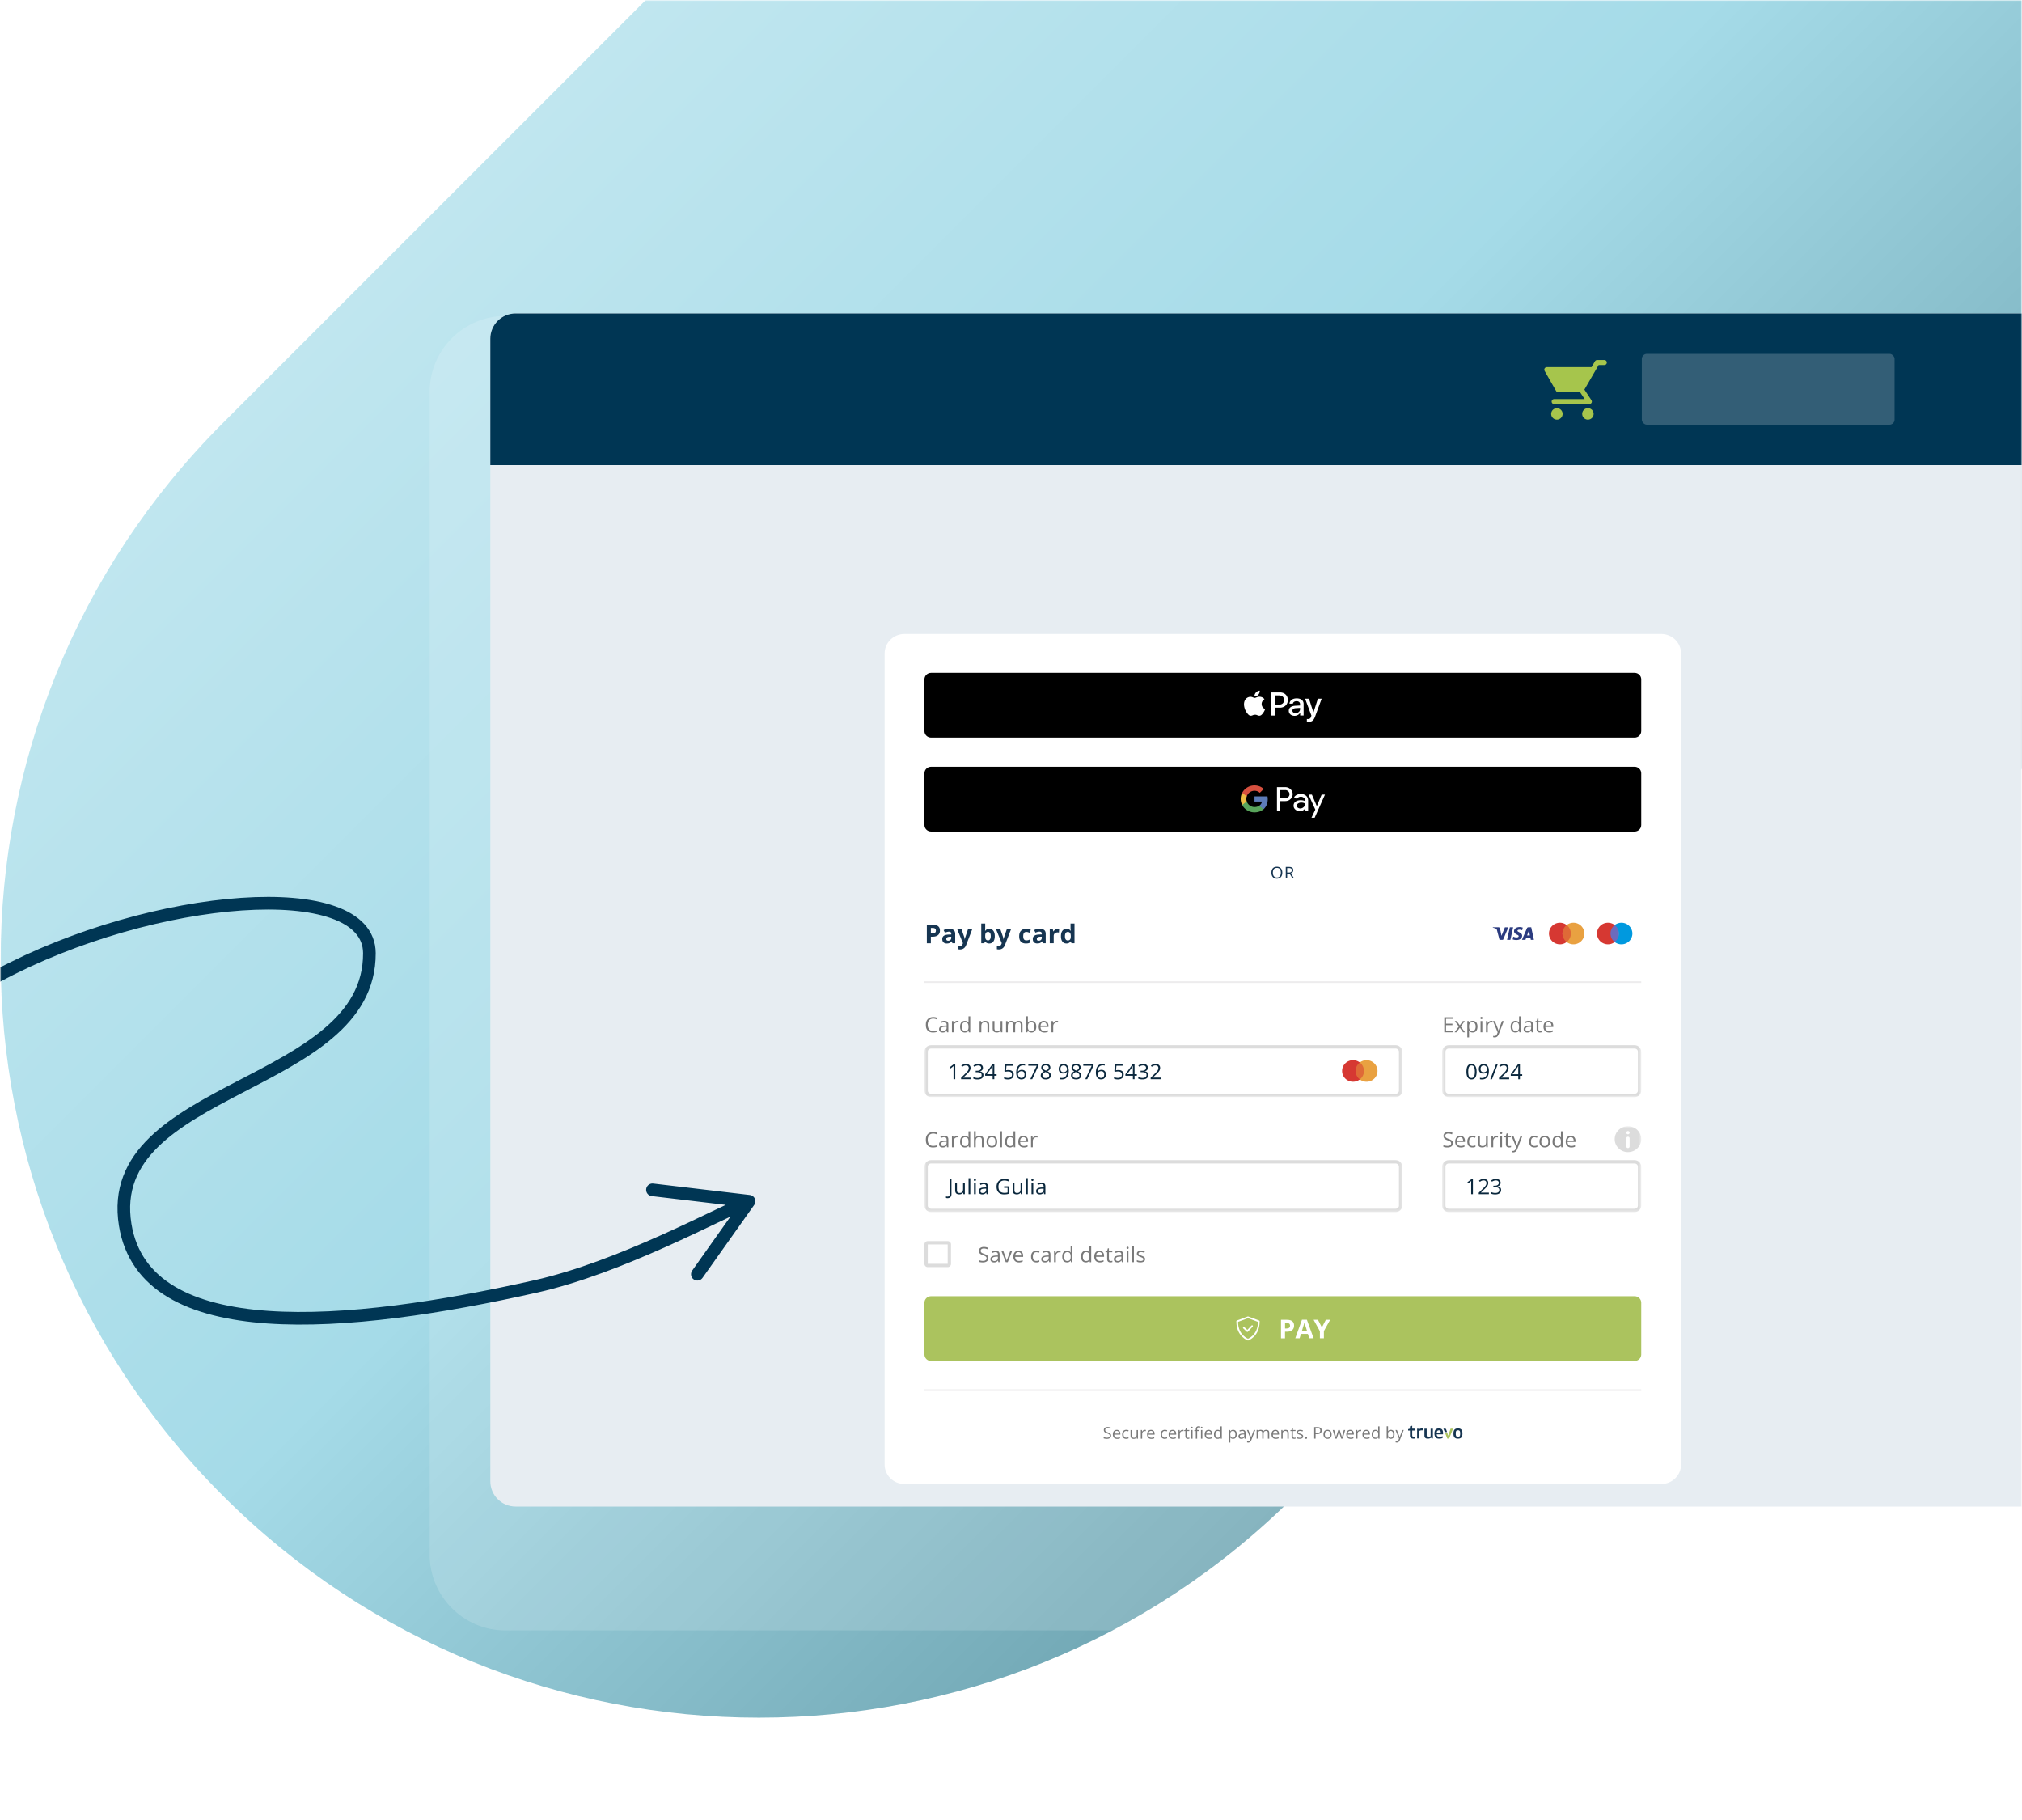
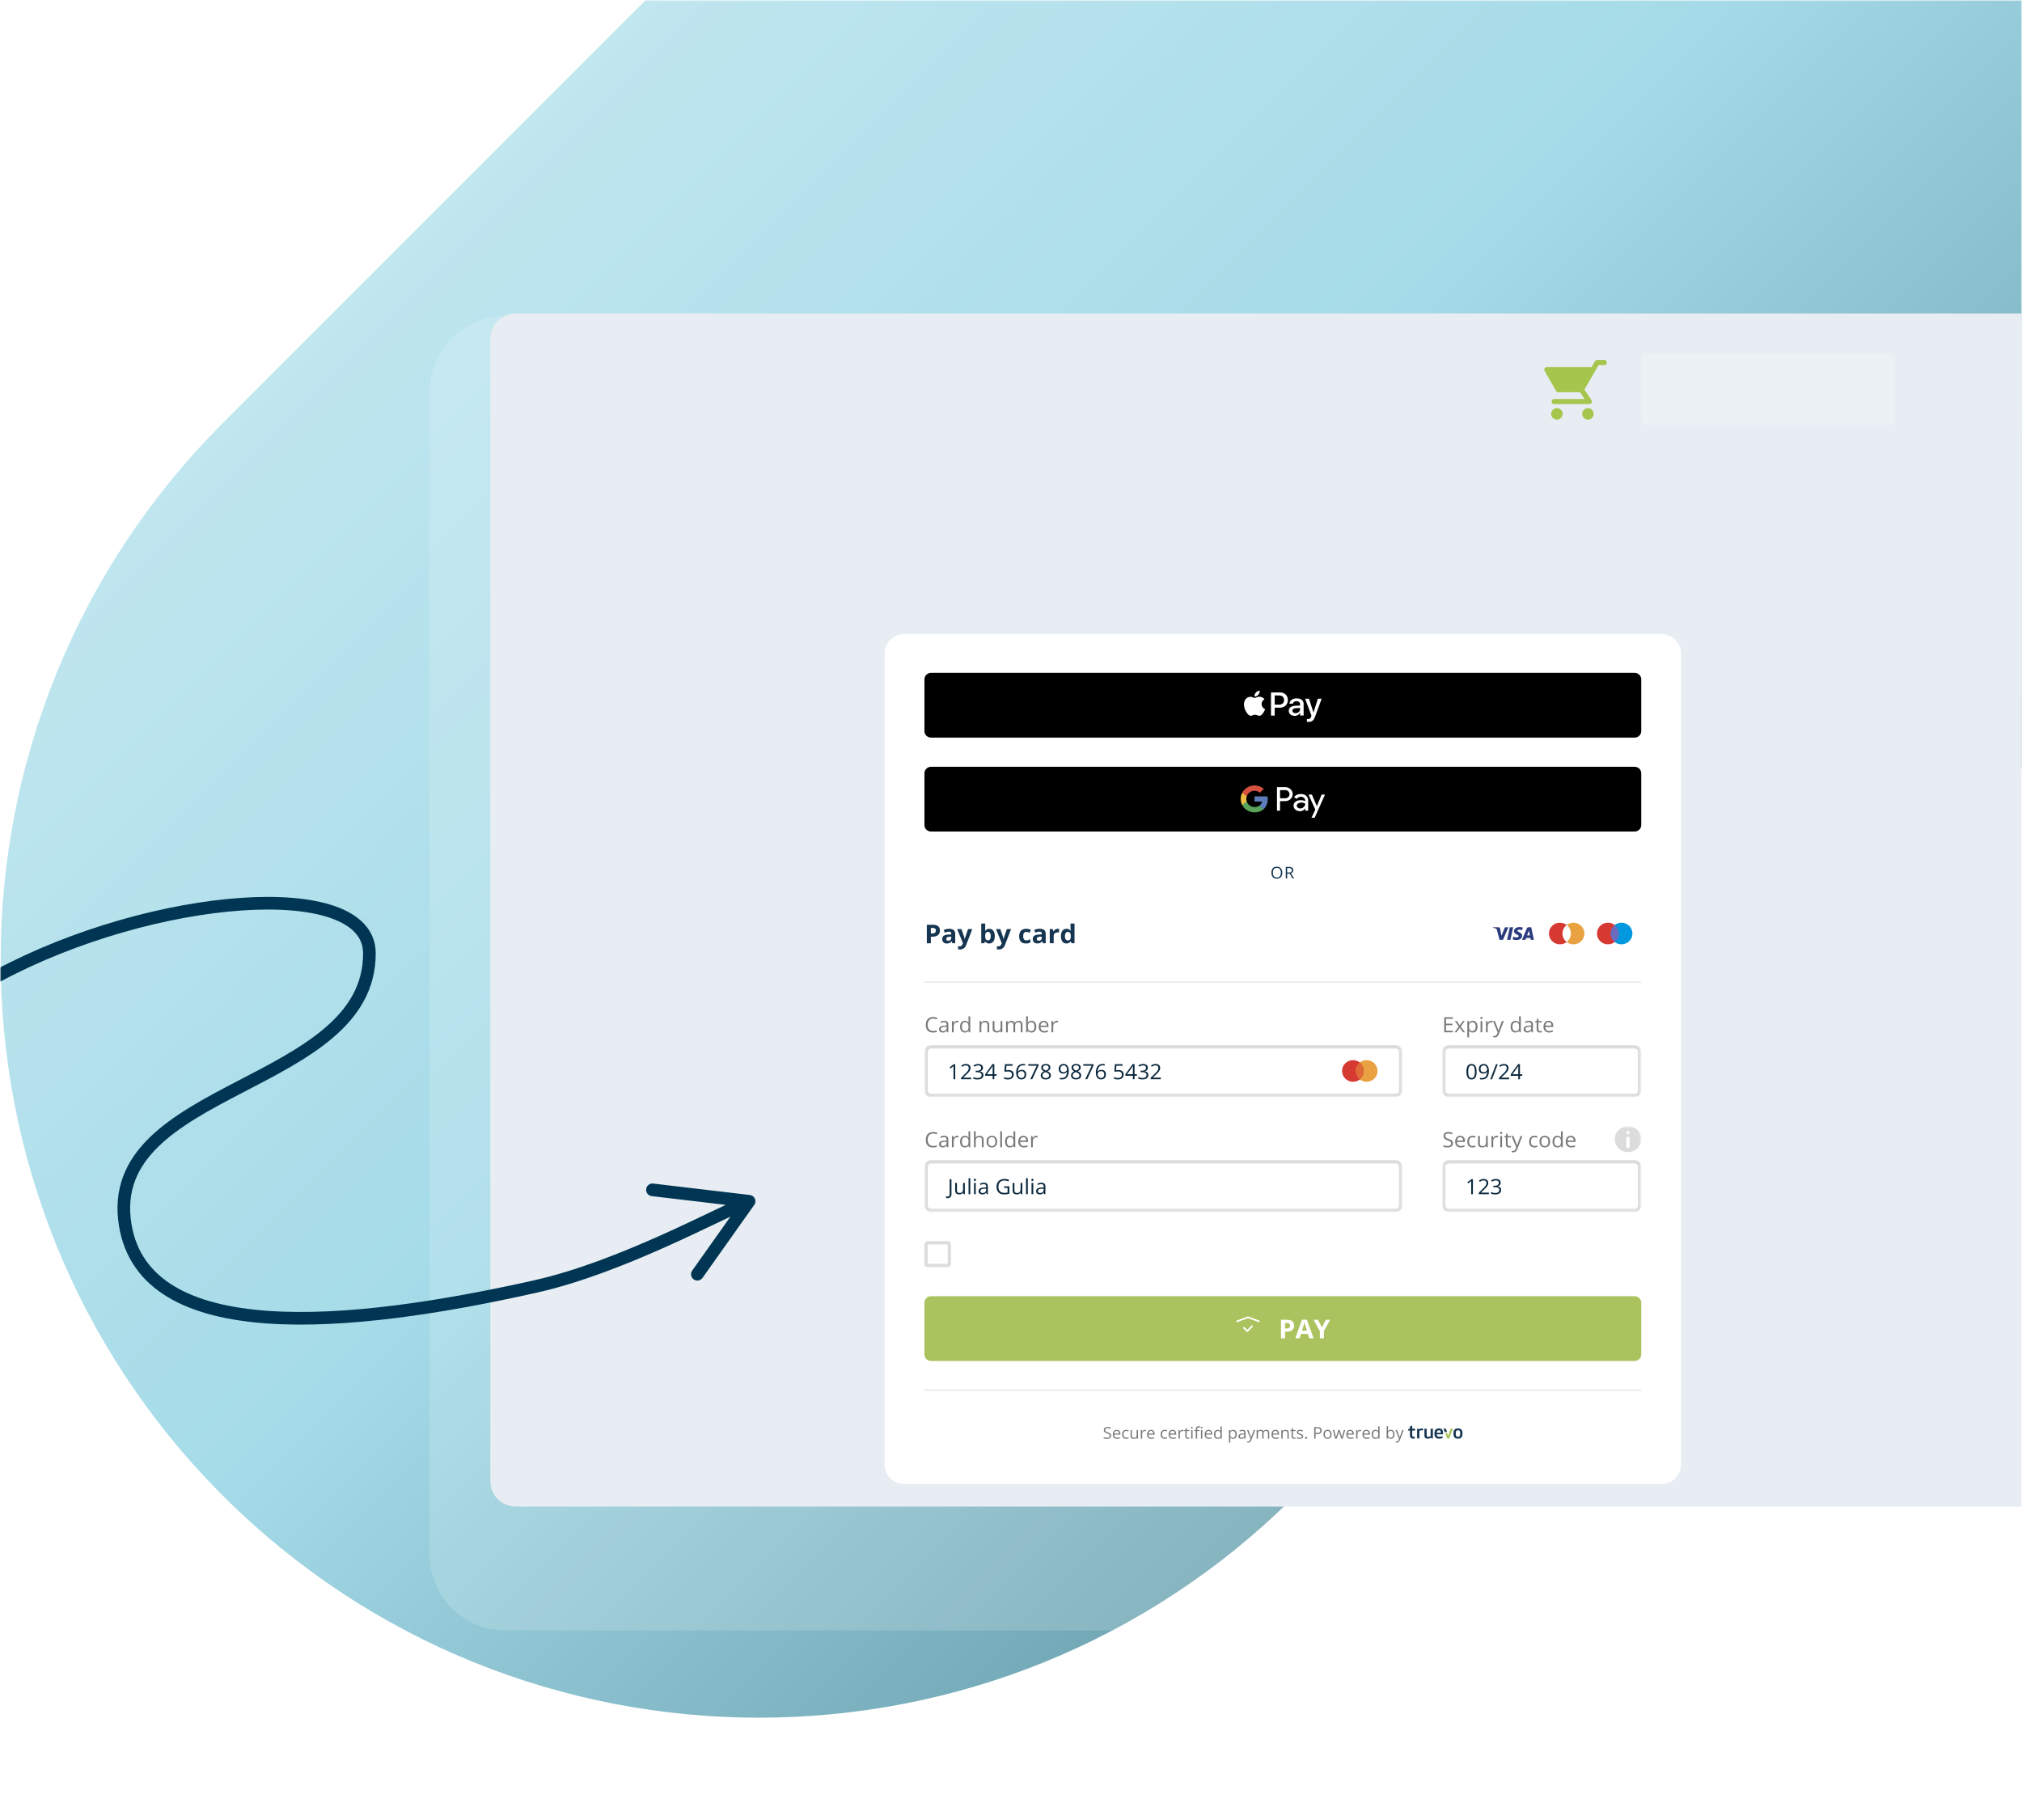
<svg xmlns="http://www.w3.org/2000/svg" width="800" height="720" fill="none">
  <mask id="a" style="mask-type:alpha" maskUnits="userSpaceOnUse" x="0" y="0" width="800" height="720">
    <path d="M0 0h800v720H0V0Z" fill="#D7DADC" />
  </mask>
  <g mask="url(#a)">
    <mask id="b" style="mask-type:alpha" maskUnits="userSpaceOnUse" x="0" y="0" width="800" height="680">
      <path d="M0 0h800v680H0V0Z" fill="#D7DADC" />
    </mask>
    <g mask="url(#b)">
      <path d="M88.132 591.66c-117.157-117.157-117.157-307.107 0-424.264l424.264-424.264c117.157-117.157 307.107-117.157 424.264 0 117.16 117.157 117.16 307.107 0 424.264L512.396 591.66c-117.157 117.157-307.107 117.157-424.264 0Z" fill="url(#c)" />
    </g>
    <mask id="d" style="mask-type:alpha" maskUnits="userSpaceOnUse" x="0" y="0" width="800" height="680">
      <path d="M0 0h800v680H0V0Z" fill="#D7DADC" />
    </mask>
    <g mask="url(#d)">
      <g opacity=".15" filter="url(#e)">
        <path d="M170 130c0-16.569 13.431-30 30-30h650v520H200c-16.569 0-30-13.431-30-30V130Z" fill="#fff" />
      </g>
      <path d="M194 134c0-5.523 4.477-10 10-10h622v472H204c-5.523 0-10-4.477-10-10V134Z" fill="#E7EDF2" />
-       <path d="M194 134c0-5.523 4.477-10 10-10h612c5.523 0 10 4.477 10 10v50H194v-50Z" fill="#003654" />
      <rect opacity=".2" x="649.586" y="140" width="100" height="28" rx="2" fill="#fff" />
      <path d="M634.745 143.413h-2.827l-6.219 10.742 3.121 4.704h-13.914" stroke="#A6C54C" stroke-width="2" stroke-linecap="round" stroke-linejoin="round" />
      <path d="M615.986 166a2.26 2.26 0 1 0 0-4.521 2.26 2.26 0 0 0 0 4.521ZM628.26 166a2.261 2.261 0 1 0 .001-4.523 2.261 2.261 0 0 0-.001 4.523Z" fill="#A6C54C" />
      <path d="M616.523 154.155 612 146.24h17.657l-4.523 7.915h-8.611Z" fill="#A6C54C" stroke="#A6C54C" stroke-width="2" stroke-linecap="round" stroke-linejoin="round" />
      <g filter="url(#f)">
        <path d="M657.234 220H357.879c-4.352 0-7.879 3.442-7.879 7.687v320.899c0 4.245 3.527 7.687 7.879 7.687h299.355c4.352 0 7.879-3.442 7.879-7.687V227.687c0-4.245-3.527-7.687-7.879-7.687Z" fill="#fff" />
        <path d="M646.732 235.374H368.375c-1.449 0-2.624 1.146-2.624 2.56v20.502c0 1.414 1.175 2.56 2.624 2.56h278.357c1.449 0 2.624-1.146 2.624-2.56v-20.502c0-1.414-1.175-2.56-2.624-2.56Z" fill="#000" />
        <path d="M497.874 244.015c.352-.426.593-1.004.534-1.595-.521.025-1.152.33-1.517.762-.332.369-.619.966-.547 1.531.58.051 1.166-.279 1.53-.698ZM498.395 244.821c-.846-.05-1.563.464-1.966.464-.404 0-1.023-.438-1.693-.425a2.493 2.493 0 0 0-2.117 1.245c-.905 1.512-.24 3.761.645 4.993.43.61.944 1.284 1.628 1.258.645-.025.899-.4 1.68-.4.781 0 1.009.4 1.693.394.703-.013 1.146-.61 1.576-1.22.494-.693.69-1.366.703-1.404-.013-.013-1.361-.515-1.374-2.014-.013-1.258 1.061-1.855 1.107-1.893-.606-.864-1.55-.966-1.882-.991v-.007ZM506.411 243.119c1.836 0 3.118 1.226 3.118 3.011 0 1.785-1.302 3.024-3.164 3.024h-2.032v3.132h-1.471v-9.161h3.549v-.006Zm-2.078 4.834h1.687c1.283 0 2.005-.667 2.005-1.823s-.729-1.817-1.999-1.817h-1.693v3.64ZM509.914 250.38c0-1.169.924-1.887 2.565-1.976l1.889-.108v-.514c0-.744-.521-1.188-1.387-1.188-.821 0-1.335.381-1.459.978h-1.335c.078-1.207 1.14-2.096 2.846-2.096 1.706 0 2.741.857 2.741 2.198v4.599h-1.354v-1.099h-.033c-.397.744-1.27 1.214-2.181 1.214-1.348 0-2.299-.813-2.299-2.014l.007.006Zm4.454-.603v-.528l-1.7.102c-.846.057-1.328.419-1.328.991 0 .572.501.966 1.256.966.99 0 1.765-.661 1.765-1.531h.007ZM517.057 254.738v-1.112c.104.026.338.026.455.026.658 0 1.01-.267 1.225-.953 0-.013.123-.407.123-.413l-2.494-6.683h1.537l1.745 5.431h.026l1.745-5.431h1.498l-2.585 7.026c-.593 1.62-1.27 2.141-2.702 2.141a5.7 5.7 0 0 1-.58-.032h.007Z" fill="#fff" />
        <path d="M646.732 272.526H368.375c-1.449 0-2.624 1.147-2.624 2.561v20.501c0 1.414 1.175 2.56 2.624 2.56h278.357c1.449 0 2.624-1.146 2.624-2.56v-20.501c0-1.414-1.175-2.561-2.624-2.561Z" fill="#000" />
        <path d="M506.45 286.122v3.761h-1.224v-9.295h3.242c.821 0 1.524.267 2.097.801.586.534.879 1.188.879 1.957 0 .768-.293 1.442-.879 1.975-.567.528-1.27.788-2.097.788h-2.018v.013Zm0-4.377v3.24h2.044c.482 0 .892-.165 1.211-.477.326-.317.489-.705.489-1.137 0-.432-.17-.807-.489-1.124-.319-.331-.722-.49-1.211-.49h-2.044v-.012ZM514.647 283.314c.906 0 1.622.235 2.143.712.521.476.781 1.118.781 1.944v3.919h-1.165v-.883h-.053c-.501.731-1.178 1.087-2.018 1.087-.723 0-1.322-.204-1.804-.623-.482-.419-.729-.934-.729-1.556 0-.661.254-1.182.762-1.57.508-.394 1.191-.584 2.038-.584.729 0 1.328.133 1.791.394v-.273c0-.42-.17-.763-.502-1.055a1.762 1.762 0 0 0-1.185-.438c-.684 0-1.224.279-1.621.845l-1.081-.661c.592-.839 1.471-1.258 2.63-1.258h.013Zm-1.582 4.619c0 .311.137.571.41.775.267.203.586.311.951.311.515 0 .977-.184 1.381-.559.403-.375.605-.807.605-1.315-.384-.292-.912-.445-1.595-.445-.495 0-.912.121-1.244.35-.338.241-.501.533-.501.876l-.007.007ZM524.232 283.524l-4.082 9.161h-1.264l1.518-3.202-2.69-5.953h1.335l1.941 4.568h.026l1.888-4.568h1.335l-.007-.006Z" fill="#fff" />
        <path d="M501.579 285.36c0-.388-.039-.763-.104-1.118h-5.131v2.052h2.956a2.46 2.46 0 0 1-1.094 1.652v1.334h1.758c1.029-.928 1.615-2.3 1.615-3.92Z" fill="#5D7CB9" />
        <path d="M498.2 287.952c-.489.324-1.12.508-1.856.508a3.261 3.261 0 0 1-3.067-2.198h-1.817v1.372c.899 1.741 2.748 2.936 4.884 2.936 1.478 0 2.715-.477 3.62-1.29l-1.758-1.334-.006.006Z" fill="#58A45B" />
        <path d="M493.108 285.239c0-.355.058-.698.169-1.023v-1.372h-1.817a5.197 5.197 0 0 0-.579 2.395c0 .864.208 1.671.579 2.395l1.817-1.372a3.145 3.145 0 0 1-.169-1.023Z" fill="#EDBC45" />
        <path d="M496.344 282.025c.807 0 1.524.273 2.097.8l1.556-1.518c-.944-.858-2.181-1.391-3.653-1.391-2.136 0-3.985 1.194-4.884 2.935l1.817 1.372a3.253 3.253 0 0 1 3.067-2.198Z" fill="#D6503F" />
        <path d="M507.342 314.432c0 .349-.046.673-.137.965a2.088 2.088 0 0 1-.41.744 1.813 1.813 0 0 1-.671.476c-.267.114-.58.172-.931.172-.352 0-.677-.058-.951-.172a1.751 1.751 0 0 1-.67-.483 2.133 2.133 0 0 1-.404-.749 3.226 3.226 0 0 1-.13-.966c0-.464.078-.877.234-1.226a1.78 1.78 0 0 1 .716-.82c.326-.197.73-.292 1.211-.292.482 0 .853.095 1.172.292.319.197.56.464.723.82.163.349.248.762.248 1.239Zm-3.731 0c0 .387.058.724.169 1.003.111.286.286.502.521.655.234.152.534.229.892.229s.658-.077.892-.229c.234-.153.404-.375.514-.655.111-.285.17-.616.17-1.003 0-.591-.131-1.049-.385-1.385-.254-.337-.644-.502-1.185-.502-.364 0-.664.076-.898.229-.235.152-.41.368-.528.648a2.74 2.74 0 0 0-.169 1.003l.007.007Zm6.368-2.281c.384 0 .703.044.95.14.254.089.443.235.567.419.124.191.189.432.189.724 0 .242-.046.445-.137.604a1.215 1.215 0 0 1-.352.394 1.631 1.631 0 0 1-.462.228l1.283 2.052h-.632l-1.146-1.905h-.976v1.905h-.547v-4.574h1.263v.013Zm-.033.457h-.69v1.754h.742c.384 0 .664-.076.84-.229.183-.152.274-.375.274-.673 0-.312-.098-.528-.287-.661-.189-.127-.482-.197-.879-.197v.006ZM368.291 338.472h.521c.488 0 .853-.096 1.1-.28.241-.191.365-.464.365-.826 0-.362-.105-.635-.306-.807-.202-.171-.521-.26-.958-.26h-.722v2.173Zm3.587-1.163c0 .788-.254 1.391-.761 1.804-.502.42-1.218.629-2.149.629h-.684v2.605h-1.589v-7.319h2.397c.911 0 1.601.191 2.07.578.475.382.71.947.71 1.709l.006-.006Zm4.936 5.032-.299-.763h-.04c-.26.324-.533.547-.813.674-.28.12-.639.184-1.088.184-.553 0-.983-.153-1.302-.458-.313-.304-.469-.743-.469-1.308 0-.566.215-1.029.638-1.309.43-.286 1.068-.438 1.928-.47l.996-.032v-.248c0-.565-.3-.851-.892-.851-.456 0-.997.133-1.615.407l-.521-1.03a4.767 4.767 0 0 1 2.194-.508c.801 0 1.361.165 1.771.489.411.324.619.826.619 1.493v3.73h-1.107Zm-.462-2.592-.606.019c-.456.012-.794.095-1.016.241-.221.146-.332.369-.332.673 0 .432.254.648.762.648.365 0 .651-.101.866-.304.222-.204.326-.477.326-.814v-.463Zm2.35-3.005h1.713l1.081 3.144c.091.273.156.598.189.972h.032c.039-.343.111-.667.222-.972l1.061-3.144h1.68l-2.429 6.308c-.221.585-.54 1.023-.957 1.309-.41.292-.892.438-1.439.438-.267 0-.534-.032-.795-.082v-1.214c.189.045.391.064.619.064.28 0 .521-.083.723-.248.208-.165.371-.413.488-.743l.091-.274-2.279-5.552v-.006Zm12.717-.108c.677 0 1.205.26 1.589.775.384.514.573 1.219.573 2.115 0 .896-.195 1.639-.593 2.148-.39.508-.931.762-1.608.762s-1.205-.242-1.582-.718h-.111l-.26.616h-1.198v-7.789h1.562v1.811c0 .229-.019.597-.058 1.105h.058c.365-.552.905-.832 1.628-.832v.007Zm-.501 1.219c-.384 0-.671.115-.847.35-.176.228-.267.61-.28 1.143v.165c0 .598.091 1.03.274 1.29.182.261.475.394.872.394.319 0 .573-.146.762-.432.189-.292.287-.711.287-1.264s-.098-.966-.287-1.239a.898.898 0 0 0-.788-.413l.007.006Zm3.138-1.118h1.713l1.081 3.145c.091.273.156.597.188.972h.033c.039-.343.111-.667.221-.972l1.062-3.145h1.68l-2.429 6.309c-.221.584-.54 1.023-.957 1.309-.41.292-.892.438-1.439.438-.267 0-.534-.032-.795-.083v-1.213c.189.044.391.063.619.063.28 0 .521-.082.723-.247.208-.166.371-.413.488-.744l.091-.273-2.279-5.552v-.007Zm11.858 5.693c-1.785 0-2.677-.953-2.677-2.866 0-.953.241-1.677.73-2.179.488-.502 1.178-.756 2.09-.756.664 0 1.256.127 1.784.381l-.462 1.182a6.995 6.995 0 0 0-.691-.235 2.198 2.198 0 0 0-.638-.095c-.814 0-1.217.565-1.217 1.69 0 1.124.403 1.639 1.217 1.639.3 0 .58-.038.834-.115a3.24 3.24 0 0 0 .768-.368v1.309a2.467 2.467 0 0 1-.768.324c-.254.057-.58.089-.977.089h.007Zm6.719-.102-.299-.762h-.039c-.261.324-.534.546-.814.673-.28.121-.638.184-1.088.184-.553 0-.983-.152-1.302-.457-.312-.305-.469-.744-.469-1.309s.215-1.029.638-1.309c.43-.286 1.068-.438 1.928-.47l.996-.032v-.247c0-.566-.299-.852-.892-.852-.456 0-.996.134-1.615.407l-.521-1.029a4.758 4.758 0 0 1 2.195-.508c.8 0 1.36.165 1.771.489.41.324.612.826.612 1.493v3.729h-1.101Zm-.462-2.592-.606.019c-.455.013-.794.095-1.015.241-.222.146-.332.369-.332.674 0 .432.254.648.761.648.365 0 .652-.102.866-.305.222-.203.326-.477.326-.813v-.464Zm6.368-3.107c.215 0 .391.013.528.045l-.118 1.429a1.874 1.874 0 0 0-.462-.051c-.501 0-.892.127-1.172.375-.28.248-.417.604-.417 1.048v2.847h-1.562v-5.597h1.185l.228.94h.078c.175-.312.416-.566.716-.756.306-.191.632-.292.99-.292l.006.012Zm3.386 5.801c-.671 0-1.205-.255-1.589-.763-.384-.508-.573-1.22-.573-2.122 0-.902.196-1.632.586-2.141.391-.514.931-.768 1.622-.768.722 0 1.269.273 1.654.819h.052a6.162 6.162 0 0 1-.118-1.118v-1.792h1.57v7.789h-1.198l-.3-.724h-.065c-.358.553-.899.826-1.628.826l-.013-.006Zm.547-1.214c.404 0 .69-.114.879-.343.189-.229.293-.61.306-1.156v-.165c0-.598-.098-1.03-.286-1.29-.189-.261-.495-.388-.925-.388a.922.922 0 0 0-.814.439c-.189.286-.286.705-.286 1.258 0 .552.097.965.293 1.239.195.273.475.412.833.412v-.006Z" fill="#163551" />
        <path fill-rule="evenodd" clip-rule="evenodd" d="M599.029 337.576c-.006.711.651 1.111 1.153 1.346.514.242.683.401.683.617 0 .33-.41.483-.787.483-.658.012-1.042-.172-1.348-.312l-.241 1.087c.306.139.872.26 1.458.26 1.381 0 2.286-.667 2.286-1.696 0-1.309-1.856-1.379-1.843-1.963 0-.178.176-.369.56-.413.189-.026.71-.045 1.296.222l.228-1.048a3.571 3.571 0 0 0-1.231-.222c-1.302 0-2.214.673-2.22 1.639h.006Zm5.672-1.551a.607.607 0 0 0-.56.363l-1.973 4.593h1.38l.274-.737h1.686l.163.737h1.218l-1.062-4.956H604.701Zm.195 1.341.397 1.861h-1.087l.69-1.861Zm-7.534-1.341-1.087 4.956h1.315l1.088-4.956h-1.316Zm-1.947 0-1.367 3.374-.553-2.865a.613.613 0 0 0-.606-.509h-2.233l-.033.147c.456.095.983.254 1.296.419.195.102.247.19.312.438l1.049 3.958h1.387l2.129-4.955h-1.381v-.007Z" fill="#2B3B7F" />
        <path d="M640.604 335.085h-3.503v6.829h3.503v-6.829Z" fill="#6C6BBD" />
        <path d="M637.205 338.497a4.26 4.26 0 0 1 1.648-3.355 4.34 4.34 0 0 0-2.67-.914c-2.396 0-4.33 1.912-4.33 4.269s1.94 4.269 4.33 4.269a4.319 4.319 0 0 0 2.67-.915 4.249 4.249 0 0 1-1.648-3.354Z" fill="#D63832" />
-         <path d="M645.859 338.497c0 2.363-1.94 4.269-4.33 4.269a4.321 4.321 0 0 1-2.67-.915 4.225 4.225 0 0 0 1.648-3.354c0-1.36-.651-2.573-1.648-3.355a4.34 4.34 0 0 1 2.67-.914c2.396 0 4.33 1.918 4.33 4.269Z" fill="#0099DF" />
-         <path d="M621.604 335.085h-3.503v6.829h3.503v-6.829Z" fill="#DF6A37" />
+         <path d="M645.859 338.497c0 2.363-1.94 4.269-4.33 4.269a4.321 4.321 0 0 1-2.67-.915 4.225 4.225 0 0 0 1.648-3.354c0-1.36-.651-2.573-1.648-3.355a4.34 4.34 0 0 1 2.67-.914c2.396 0 4.33 1.918 4.33 4.269" fill="#0099DF" />
        <path d="M618.205 338.497a4.26 4.26 0 0 1 1.648-3.355 4.34 4.34 0 0 0-2.67-.914c-2.396 0-4.33 1.912-4.33 4.269s1.94 4.269 4.33 4.269a4.319 4.319 0 0 0 2.67-.915 4.249 4.249 0 0 1-1.648-3.354Z" fill="#D63832" />
        <path d="M626.859 338.497c0 2.363-1.94 4.269-4.33 4.269a4.321 4.321 0 0 1-2.67-.915 4.225 4.225 0 0 0 1.648-3.354c0-1.36-.651-2.573-1.648-3.355a4.34 4.34 0 0 1 2.67-.914c2.396 0 4.33 1.918 4.33 4.269Z" fill="#E9A141" />
        <path d="M649.362 357.715H365.751" stroke="#EDECED" stroke-width=".658" />
        <mask id="g" style="mask-type:luminance" maskUnits="userSpaceOnUse" x="365" y="369" width="190" height="35">
          <path d="M554.823 369.246H365.751v33.95h189.072v-33.95Z" fill="#fff" />
        </mask>
        <g mask="url(#g)">
          <path d="M369.202 372.161c-.67 0-1.198.216-1.589.655-.384.432-.579 1.029-.579 1.785s.189 1.379.56 1.804c.378.426.911.636 1.602.636.423 0 .911-.077 1.452-.223v.604c-.424.152-.944.228-1.563.228-.899 0-1.589-.266-2.077-.794-.489-.533-.729-1.283-.729-2.268 0-.61.117-1.15.351-1.607a2.544 2.544 0 0 1 1.016-1.067c.443-.248.964-.375 1.569-.375.638 0 1.198.114 1.674.343l-.3.591a3.328 3.328 0 0 0-1.38-.318l-.007.006Zm5.483 5.413-.137-.635h-.033c-.227.279-.455.47-.683.572a2.196 2.196 0 0 1-.847.146c-.455 0-.807-.115-1.068-.343-.253-.229-.384-.553-.384-.972 0-.902.736-1.373 2.214-1.417l.775-.025v-.28c0-.349-.078-.61-.234-.775-.15-.165-.398-.254-.736-.254-.378 0-.814.114-1.289.343l-.215-.515a3.43 3.43 0 0 1 .735-.279c.267-.07.541-.102.808-.102.547 0 .944.121 1.211.356.267.235.397.616.397 1.137v3.043h-.514Zm-1.563-.476c.43 0 .768-.115 1.016-.343.247-.229.371-.553.371-.966v-.4l-.69.025c-.547.019-.944.102-1.192.254-.241.146-.364.375-.364.686 0 .242.078.432.227.559.15.128.365.191.639.191l-.007-.006Zm5.587-4.06c.202 0 .384.019.547.051l-.098.629a2.66 2.66 0 0 0-.501-.064c-.371 0-.684.146-.951.439-.26.292-.391.654-.391 1.092v2.389h-.69v-4.453h.573l.078.826h.033a1.95 1.95 0 0 1 .612-.674c.241-.159.501-.235.788-.235Zm4.506 3.939h-.039c-.319.451-.795.68-1.433.68-.599 0-1.061-.197-1.393-.597-.332-.401-.495-.966-.495-1.697 0-.73.169-1.302.501-1.709.332-.406.795-.61 1.394-.61.599 0 1.094.223 1.426.661h.052l-.026-.324-.02-.311v-1.811h.69v6.328h-.56l-.091-.597-.006-.013Zm-1.381.114c.476 0 .814-.127 1.023-.374.215-.255.319-.661.319-1.214v-.14c0-.629-.111-1.08-.326-1.353-.215-.273-.56-.406-1.029-.406-.403 0-.716.152-.931.463-.215.305-.319.737-.319 1.303 0 .565.104.997.319 1.289.215.293.528.439.944.439v-.007Zm8.849.483v-2.884c0-.362-.084-.635-.254-.813-.169-.178-.436-.267-.794-.267-.475 0-.827.127-1.048.375-.222.254-.332.667-.332 1.251v2.338h-.691v-4.453h.56l.111.61h.033c.143-.223.338-.388.599-.509.254-.12.54-.184.853-.184.547 0 .963.127 1.243.388.28.26.417.673.417 1.239v2.909h-.697Zm2.768-4.453v2.89c0 .362.084.636.254.814.169.177.436.266.794.266.475 0 .827-.127 1.048-.381.222-.254.332-.673.332-1.251v-2.345h.691v4.454h-.573l-.098-.597h-.039a1.34 1.34 0 0 1-.593.502 2.032 2.032 0 0 1-.859.177c-.554 0-.97-.127-1.25-.387-.274-.261-.411-.667-.411-1.239v-2.916h.704v.013Zm10.411 4.453v-2.897c0-.356-.078-.622-.234-.794-.156-.178-.397-.267-.723-.267-.429 0-.749.121-.957.362-.208.242-.306.61-.306 1.112v2.491h-.69v-2.897c0-.356-.078-.623-.235-.795-.156-.177-.397-.266-.729-.266-.436 0-.749.127-.957.381-.202.254-.3.667-.3 1.245v2.338h-.69v-4.454h.56l.111.61h.032c.131-.216.313-.387.547-.508.241-.121.508-.184.801-.184.717 0 1.179.254 1.4.756h.033c.137-.235.332-.419.592-.553.261-.133.554-.203.886-.203.514 0 .905.127 1.159.387.26.261.391.674.391 1.239v2.91h-.691v-.013Zm4.246-4.53c.599 0 1.068.204 1.393.604.332.4.502.966.502 1.696 0 .731-.17 1.303-.502 1.709-.332.407-.794.604-1.393.604-.3 0-.567-.051-.814-.159a1.547 1.547 0 0 1-.619-.496h-.052l-.143.572h-.495v-6.327h.69v1.537c0 .343-.013.654-.032.928h.032c.319-.445.801-.668 1.433-.668Zm-.098.566c-.475 0-.814.133-1.022.4-.208.261-.313.705-.313 1.334 0 .629.105 1.074.319 1.347.215.267.56.4 1.029.4.423 0 .743-.152.951-.451.208-.305.312-.737.312-1.302 0-.565-.104-1.01-.312-1.296-.208-.286-.528-.426-.964-.426v-.006Zm5.138 4.047c-.677 0-1.211-.204-1.602-.604s-.586-.959-.586-1.671c0-.711.182-1.289.54-1.709.365-.425.853-.635 1.465-.635.573 0 1.023.184 1.361.553.332.368.502.851.502 1.448v.426h-3.145c.013.521.149.921.403 1.194.261.274.619.407 1.088.407.495 0 .976-.102 1.458-.299v.604a3.758 3.758 0 0 1-.696.222c-.215.045-.482.07-.788.07v-.006Zm-.189-4.053c-.365 0-.658.114-.879.349-.215.235-.345.559-.384.966h2.389c0-.426-.097-.75-.293-.979-.195-.228-.475-.343-.833-.343v.007Zm5.137-.566c.202 0 .385.019.547.051l-.097.629a2.66 2.66 0 0 0-.502-.064c-.371 0-.683.146-.95.439-.261.292-.391.654-.391 1.092v2.389h-.69v-4.453h.573l.078.826h.032a1.97 1.97 0 0 1 .612-.674c.241-.159.502-.235.788-.235Z" fill="#797979" />
          <path d="M366.409 385.255c0-1.061.879-1.919 1.966-1.919h183.817c1.088 0 1.967.858 1.967 1.919v15.374c0 1.061-.879 1.919-1.967 1.919h-183.81c-1.088 0-1.967-.858-1.967-1.919v-15.374h-.006Z" fill="#fff" stroke="#DCDCDC" stroke-width="1.315" />
          <path d="M539.751 389.458h-3.503v6.83h3.503v-6.83Z" fill="#DF6A37" />
          <path d="M536.353 392.869c0-1.366.651-2.573 1.647-3.354a4.332 4.332 0 0 0-2.67-.915c-2.396 0-4.33 1.912-4.33 4.269s1.941 4.27 4.33 4.27c1.01 0 1.941-.343 2.67-.915a4.248 4.248 0 0 1-1.647-3.355Z" fill="#D63832" />
          <path d="M545.006 392.869c0 2.364-1.94 4.27-4.33 4.27a4.316 4.316 0 0 1-2.669-.915 4.23 4.23 0 0 0 1.647-3.355 4.266 4.266 0 0 0-1.647-3.354 4.329 4.329 0 0 1 2.669-.915c2.396 0 4.33 1.919 4.33 4.269Z" fill="#E9A141" />
          <path d="M377.927 396.144h-.677v-4.238c0-.349.013-.686.033-.997-.059.057-.124.114-.195.178-.072.063-.404.324-.99.794l-.365-.464 1.615-1.213h.586v5.946l-.007-.006Zm6.323 0h-4.004v-.585l1.601-1.575c.489-.483.814-.826.964-1.036.156-.203.274-.406.352-.603.078-.197.117-.407.117-.629 0-.318-.098-.566-.293-.75-.195-.184-.469-.279-.821-.279-.254 0-.494.038-.722.12-.228.083-.476.229-.756.445l-.364-.457c.56-.458 1.172-.687 1.836-.687.573 0 1.022.147 1.348.432.325.286.488.667.488 1.15 0 .375-.111.75-.325 1.118-.215.369-.626.833-1.218 1.398l-1.335 1.271v.031h3.132v.636Zm4.656-4.549c0 .381-.111.693-.332.934-.215.241-.528.4-.925.483v.032c.488.057.853.209 1.087.457.235.241.352.565.352.959 0 .566-.202 1.004-.605 1.309-.404.305-.977.457-1.72.457-.319 0-.618-.025-.885-.069a2.982 2.982 0 0 1-.781-.248v-.642c.267.127.547.222.84.292.299.064.586.096.853.096 1.054 0 1.582-.401 1.582-1.207 0-.725-.58-1.08-1.745-1.08h-.599v-.585h.605c.476 0 .853-.102 1.127-.305.28-.203.416-.489.416-.851 0-.292-.104-.515-.306-.68-.201-.165-.481-.248-.827-.248-.266 0-.52.038-.755.108-.234.07-.508.204-.807.388l-.352-.458c.248-.19.541-.343.86-.451.325-.114.67-.165 1.035-.165.592 0 1.048.134 1.38.4.326.261.495.623.495 1.087l.007-.013Zm5.398 3.177h-.905v1.365h-.665v-1.365h-2.962v-.591l2.891-4.022h.736v3.996h.905v.617Zm-1.57-.617v-1.976c0-.387.013-.825.04-1.315h-.033c-.13.261-.261.477-.378.648l-1.901 2.643h2.272Zm6.277-1.651c.645 0 1.146.158 1.511.47.371.311.554.73.554 1.27 0 .616-.202 1.099-.606 1.449-.397.349-.951.527-1.66.527-.71 0-1.212-.108-1.57-.324v-.648c.196.121.437.216.723.286.287.07.573.102.853.102.488 0 .866-.115 1.14-.337.273-.223.41-.553.41-.979 0-.832-.521-1.245-1.563-1.245a5.98 5.98 0 0 0-1.061.121l-.358-.222.227-2.783h3.028v.623h-2.435l-.156 1.785c.319-.064.638-.095.957-.095h.006Zm3.048 1.086c0-1.169.234-2.039.697-2.618.468-.578 1.152-.87 2.064-.87.312 0 .56.025.742.076v.585a2.36 2.36 0 0 0-.736-.102c-.651 0-1.152.197-1.497.597-.346.394-.534 1.017-.567 1.868h.052c.306-.464.788-.699 1.452-.699.547 0 .977.159 1.289.483.319.324.476.762.476 1.315 0 .616-.176 1.106-.521 1.461-.345.35-.814.528-1.4.528-.632 0-1.133-.229-1.498-.693-.371-.464-.553-1.105-.553-1.931Zm2.044 2.052c.398 0 .704-.121.918-.362.222-.242.333-.597.333-1.055 0-.394-.105-.705-.306-.927-.202-.223-.508-.337-.912-.337-.248 0-.482.051-.69.152a1.332 1.332 0 0 0-.502.413.952.952 0 0 0-.182.547c0 .279.059.54.169.781.111.242.267.432.469.572.209.14.436.21.703.21v.006Zm3.536.489 2.527-5.324h-3.321v-.622h4.056v.54l-2.494 5.406h-.768Zm6.127-6.029c.554 0 .997.127 1.322.381.326.254.488.597.488 1.042 0 .292-.091.559-.28.801-.188.241-.481.457-.892.66.495.229.847.47 1.055.731.209.254.313.546.313.877 0 .495-.176.889-.528 1.181-.351.293-.833.439-1.452.439-.651 0-1.152-.14-1.497-.413-.352-.28-.528-.674-.528-1.182 0-.68.424-1.207 1.277-1.588-.385-.21-.658-.439-.827-.68a1.417 1.417 0 0 1-.248-.826c0-.432.163-.775.488-1.029.326-.261.762-.388 1.316-.388l-.007-.006Zm-1.315 4.53c0 .324.117.578.345.762.235.184.56.273.977.273.417 0 .736-.095.97-.286.228-.19.345-.451.345-.781 0-.26-.111-.496-.325-.699-.215-.203-.593-.406-1.133-.597-.417.172-.717.368-.899.578-.189.21-.28.458-.28.75Zm1.309-3.984c-.345 0-.619.083-.814.242a.808.808 0 0 0-.293.648c0 .248.085.464.247.641.163.178.469.356.912.534.397-.165.677-.337.84-.527a.938.938 0 0 0 .247-.655.783.783 0 0 0-.306-.648c-.202-.165-.475-.241-.827-.241l-.006.006Zm9.096 2.072c0 2.325-.924 3.487-2.767 3.487-.326 0-.58-.025-.768-.082v-.585c.221.07.475.108.755.108.664 0 1.172-.203 1.511-.603.338-.407.527-1.023.559-1.855h-.052c-.149.222-.358.4-.605.514a2.032 2.032 0 0 1-.853.178c-.541 0-.97-.159-1.283-.47-.312-.311-.475-.756-.475-1.315 0-.616.176-1.106.527-1.461.358-.356.821-.534 1.4-.534.417 0 .775.102 1.081.311.313.204.547.509.716.909.17.394.248.864.248 1.404l.006-.006Zm-2.051-2.046c-.397 0-.703.127-.918.375-.215.247-.326.597-.326 1.042 0 .387.098.698.3.921.202.222.501.33.912.33a1.6 1.6 0 0 0 .696-.152c.215-.102.384-.235.502-.413a.925.925 0 0 0 .182-.547c0-.286-.059-.546-.169-.787a1.41 1.41 0 0 0-.482-.572 1.203 1.203 0 0 0-.703-.21l.006.013Zm4.949-.578c.553 0 .996.127 1.322.381.325.254.488.597.488 1.042 0 .292-.091.559-.28.8-.189.242-.482.458-.892.661.495.229.846.47 1.055.731.208.254.312.546.312.876 0 .496-.175.89-.527 1.182-.352.292-.834.438-1.452.438-.651 0-1.153-.139-1.498-.413-.351-.279-.527-.673-.527-1.181 0-.68.423-1.207 1.276-1.589-.384-.209-.658-.438-.827-.679a1.423 1.423 0 0 1-.247-.826c0-.432.162-.775.488-1.029.326-.261.762-.388 1.315-.388l-.006-.006Zm-1.315 4.529c0 .324.117.579.345.763.234.184.56.273.976.273.417 0 .736-.095.964-.286.228-.191.345-.451.345-.781 0-.261-.111-.496-.325-.699-.215-.203-.593-.407-1.133-.597-.417.171-.717.368-.899.578-.189.209-.28.457-.28.749h.007Zm1.308-3.983c-.345 0-.618.083-.814.241a.811.811 0 0 0-.293.648c0 .248.085.464.248.642.163.178.469.356.911.534.398-.165.678-.337.84-.528a.932.932 0 0 0 .248-.654.783.783 0 0 0-.306-.648c-.202-.165-.476-.241-.827-.241l-.007.006Zm3.647 5.483 2.526-5.324h-3.321v-.623h4.057v.54l-2.494 5.407h-.768Zm4.187-2.541c0-1.169.234-2.04.696-2.618.469-.578 1.153-.87 2.064-.87.313 0 .56.025.743.076v.584a2.39 2.39 0 0 0-.736-.101c-.651 0-1.153.197-1.498.597-.345.394-.534 1.016-.566 1.868h.052c.306-.464.788-.699 1.452-.699.547 0 .977.159 1.289.483.319.324.475.762.475 1.315 0 .616-.175 1.105-.52 1.461-.346.349-.814.527-1.4.527-.632 0-1.133-.228-1.498-.692-.371-.464-.553-1.106-.553-1.931Zm2.044 2.052c.397 0 .703-.121.918-.363.222-.241.332-.597.332-1.054 0-.394-.104-.705-.306-.928-.202-.222-.508-.336-.911-.336-.248 0-.482.05-.691.152a1.327 1.327 0 0 0-.501.413.944.944 0 0 0-.182.546c0 .28.052.54.169.782.111.241.267.432.469.572.208.139.436.209.697.209l.006.007Zm6.889-3.139c.645 0 1.146.159 1.511.47.371.312.553.731.553 1.271 0 .616-.202 1.099-.605 1.448-.397.35-.951.528-1.661.528-.709 0-1.211-.108-1.569-.324v-.648c.195.12.436.216.723.286.286.069.573.101.853.101.488 0 .866-.114 1.139-.337.274-.222.411-.552.411-.978 0-.832-.521-1.245-1.563-1.245a6 6 0 0 0-1.062.121l-.358-.223.228-2.782h3.028v.622h-2.435l-.156 1.785a4.93 4.93 0 0 1 .957-.095h.006Zm7.273 2.262h-.905v1.366h-.664v-1.366h-2.963v-.591l2.892-4.021h.735v3.996h.905v.616Zm-1.569-.616v-1.976c0-.388.013-.826.039-1.315h-.032c-.137.26-.261.476-.378.648l-1.901 2.643h2.272Zm5.932-2.567c0 .381-.111.692-.332.934-.215.241-.527.4-.925.483v.031c.489.058.853.21 1.088.458.234.241.351.565.351.959 0 .566-.201 1.004-.605 1.309-.404.305-.977.457-1.719.457-.326 0-.619-.025-.886-.07a2.942 2.942 0 0 1-.781-.247v-.642c.267.127.547.222.84.292.299.064.586.096.853.096 1.055 0 1.582-.401 1.582-1.208 0-.724-.579-1.08-1.745-1.08h-.599v-.584h.606c.475 0 .853-.102 1.126-.305.28-.203.417-.489.417-.851 0-.293-.104-.515-.306-.68-.202-.165-.482-.248-.827-.248-.267 0-.521.038-.756.108-.234.07-.507.203-.807.388l-.352-.458c.248-.19.541-.343.86-.451a3.11 3.11 0 0 1 1.035-.165c.593 0 1.055.133 1.381.4.325.261.495.623.495 1.087l.006-.013Zm5.112 4.549h-4.005v-.585l1.602-1.575c.488-.483.814-.826.97-1.036.156-.203.274-.406.352-.603.078-.197.117-.407.117-.629 0-.318-.098-.566-.293-.75-.196-.184-.469-.28-.821-.28-.254 0-.494.039-.722.121-.228.083-.476.229-.756.445l-.364-.458c.56-.457 1.172-.686 1.836-.686.573 0 1.022.146 1.348.432.325.286.488.667.488 1.15 0 .375-.111.75-.325 1.118-.215.369-.626.833-1.218 1.398l-1.335 1.271v.031h3.132v.629l-.006.007Z" fill="#0B283D" />
        </g>
        <mask id="h" style="mask-type:luminance" maskUnits="userSpaceOnUse" x="570" y="369" width="80" height="35">
          <path d="M649.362 369.246h-78.781v33.95h78.781v-33.95Z" fill="#fff" />
        </mask>
        <g mask="url(#h)">
          <path d="M574.813 377.568h-3.399v-5.946h3.399v.616h-2.689v1.912h2.526v.61h-2.526v2.186h2.689v.622Zm2.351-2.28-1.589-2.173h.788l1.204 1.709 1.198-1.709h.782l-1.589 2.173 1.674 2.28h-.782l-1.283-1.804-1.289 1.804h-.781l1.673-2.28h-.006Zm5.502 2.363c-.3 0-.567-.051-.814-.159a1.546 1.546 0 0 1-.619-.495h-.052c.033.26.052.508.052.737v1.836h-.69v-6.455h.56l.098.61h.032c.176-.242.384-.42.619-.528.234-.108.508-.165.814-.165.605 0 1.074.204 1.4.604.332.406.495.972.495 1.696s-.17 1.302-.502 1.709c-.332.407-.794.604-1.393.604v.006Zm-.098-4.047c-.469 0-.807.127-1.016.375-.208.254-.312.654-.319 1.201v.152c0 .629.104 1.074.319 1.347.215.267.56.4 1.029.4.397 0 .703-.159.925-.47.228-.311.338-.743.338-1.29 0-.546-.11-.978-.338-1.277-.222-.298-.534-.444-.944-.444l.006.006Zm3.9 3.964h-.69v-4.453h.69v4.453Zm-.748-5.66c0-.153.039-.267.117-.337a.425.425 0 0 1 .293-.108c.117 0 .208.038.286.108.079.07.124.184.124.337 0 .152-.039.267-.124.343a.418.418 0 0 1-.286.108.425.425 0 0 1-.293-.108c-.078-.076-.117-.191-.117-.343Zm4.297 1.124c.202 0 .384.019.547.051l-.098.629a2.64 2.64 0 0 0-.501-.063c-.371 0-.684.146-.951.438-.26.292-.39.654-.39 1.093v2.388h-.69v-4.453h.573l.078.826h.032a1.97 1.97 0 0 1 .612-.674c.241-.158.502-.235.788-.235Zm.677.083h.743l1.002 2.541c.222.578.359.998.411 1.258h.032c.039-.14.111-.375.228-.705.117-.337.495-1.366 1.133-3.088h.742l-1.96 5.076c-.195.502-.423.858-.683 1.068a1.48 1.48 0 0 1-.951.317c-.208 0-.417-.025-.625-.07v-.54c.15.032.326.051.514.051.476 0 .814-.26 1.016-.781l.254-.636-1.843-4.478-.013-.013Zm10.354 3.856h-.04c-.319.451-.794.68-1.432.68-.599 0-1.061-.197-1.393-.597-.333-.4-.495-.966-.495-1.697 0-.73.169-1.302.501-1.708.332-.407.794-.61 1.393-.61s1.094.222 1.426.66h.053l-.026-.324-.02-.311v-1.811h.69v6.328h-.56l-.091-.597-.006-.013Zm-1.381.115c.469 0 .814-.128 1.022-.375.215-.254.319-.661.319-1.214v-.14c0-.628-.11-1.08-.325-1.353-.215-.273-.554-.406-1.029-.406-.404 0-.716.152-.931.463-.215.305-.319.737-.319 1.303 0 .565.104.997.319 1.29.215.292.527.438.944.438v-.006Zm6.316.482-.137-.635h-.032c-.228.28-.456.47-.684.572a2.194 2.194 0 0 1-.846.146c-.456 0-.808-.114-1.068-.343-.254-.229-.384-.553-.384-.972 0-.902.735-1.372 2.214-1.417l.774-.025v-.28c0-.349-.078-.61-.234-.775-.15-.165-.397-.254-.736-.254-.377 0-.814.114-1.289.343l-.215-.515a3.42 3.42 0 0 1 1.543-.381c.547 0 .944.121 1.211.356.267.235.398.616.398 1.137v3.043h-.515Zm-1.563-.476c.43 0 .769-.114 1.01-.343.247-.229.371-.553.371-.966v-.4l-.69.025c-.547.019-.945.102-1.192.254-.241.147-.365.375-.365.687 0 .241.072.432.222.559.15.127.364.19.638.19l.006-.006Zm4.982 0c.123 0 .241-.006.351-.026.111-.019.202-.038.274-.057v.515a1.084 1.084 0 0 1-.332.082 2.217 2.217 0 0 1-.391.039c-.886 0-1.328-.451-1.328-1.36v-2.649h-.651v-.324l.651-.28.293-.953h.397v1.036h1.322v.527h-1.322v2.624c0 .267.065.476.195.616a.71.71 0 0 0 .541.216v-.006Zm3.47.559c-.677 0-1.211-.203-1.602-.604-.39-.4-.586-.959-.586-1.67 0-.712.183-1.29.541-1.709.364-.426.853-.636 1.465-.636.573 0 1.022.185 1.361.553.332.368.501.851.501 1.448v.426h-3.145c.013.521.15.921.404 1.195.26.273.618.406 1.087.406.495 0 .977-.102 1.459-.298v.603a3.79 3.79 0 0 1-.697.222c-.215.045-.482.07-.788.07v-.006Zm-.189-4.053c-.364 0-.657.114-.879.349-.215.235-.345.559-.384.966h2.39c0-.426-.098-.75-.293-.979-.195-.228-.475-.343-.834-.343v.007Z" fill="#797979" />
          <path d="M571.238 385.256c0-1.061.879-1.919 1.967-1.919h73.527c1.087 0 1.966.858 1.966 1.919v15.374c0 1.061-.879 1.919-1.966 1.919h-73.527c-1.088 0-1.967-.858-1.967-1.919v-15.374Z" fill="#fff" stroke="#DCDCDC" stroke-width="1.315" />
          <path d="M584.228 393.165c0 1.029-.169 1.798-.501 2.299-.332.509-.84.763-1.524.763s-1.152-.261-1.497-.775c-.339-.521-.515-1.284-.515-2.287 0-1.004.163-1.805.495-2.306.332-.502.834-.75 1.511-.75.677 0 1.165.26 1.504.788.345.521.514 1.283.514 2.274l.013-.006Zm-3.327 0c0 .864.104 1.493.312 1.893.209.394.541.591.997.591.455 0 .794-.197 1.002-.597.209-.401.313-1.03.313-1.881s-.104-1.48-.313-1.874c-.208-.4-.54-.597-1.002-.597-.463 0-.788.197-.997.591-.208.393-.312 1.016-.312 1.88v-.006Zm8.178-.426c0 2.325-.924 3.488-2.767 3.488-.319 0-.58-.026-.768-.083v-.584c.221.07.475.108.755.108.664 0 1.172-.204 1.511-.604.338-.406.527-1.023.559-1.855h-.052a1.47 1.47 0 0 1-.605.515 2.072 2.072 0 0 1-.853.178c-.541 0-.97-.159-1.283-.47-.312-.312-.475-.757-.475-1.316 0-.616.176-1.105.527-1.461.358-.356.821-.533 1.4-.533.417 0 .775.101 1.081.311.313.203.547.508.716.908.17.394.248.864.248 1.404l.006-.006Zm-2.051-2.046c-.397 0-.703.127-.918.375-.215.248-.326.597-.326 1.042 0 .388.098.699.3.921.202.223.501.331.912.331.254 0 .488-.051.696-.153.215-.101.384-.235.502-.413a.922.922 0 0 0 .182-.546c0-.286-.059-.547-.169-.788a1.41 1.41 0 0 0-.482-.572 1.21 1.21 0 0 0-.703-.209l.006.012Zm5.561-.489-2.273 5.947h-.69l2.273-5.947h.69Zm4.506 5.947h-4.005v-.585l1.602-1.575c.488-.483.814-.826.97-1.036.157-.203.274-.407.352-.603.078-.197.117-.407.117-.629 0-.318-.098-.566-.293-.75-.195-.184-.469-.28-.82-.28-.254 0-.495.038-.723.121-.228.083-.475.229-.755.445l-.365-.458c.56-.457 1.172-.686 1.836-.686.573 0 1.022.146 1.348.432.326.286.488.667.488 1.15 0 .375-.11.75-.325 1.118-.215.369-.625.833-1.218 1.398l-1.335 1.271v.031h3.132v.629l-.006.007Zm5.17-1.366h-.905v1.366h-.664v-1.366h-2.963v-.591l2.891-4.022h.736v3.996h.905v.617Zm-1.569-.617v-1.975c0-.388.013-.826.039-1.315h-.033c-.13.26-.26.476-.378.648l-1.901 2.642h2.273Z" fill="#0B283D" />
        </g>
        <mask id="i" style="mask-type:luminance" maskUnits="userSpaceOnUse" x="365" y="414" width="190" height="35">
          <path d="M554.823 414.721H365.751v33.95h189.072v-33.95Z" fill="#fff" />
        </mask>
        <g mask="url(#i)">
          <path d="M369.202 417.637c-.67 0-1.198.216-1.589.654-.384.432-.579 1.029-.579 1.785s.189 1.379.56 1.804c.378.426.911.636 1.602.636.423 0 .911-.077 1.452-.223v.604c-.424.152-.944.229-1.563.229-.899 0-1.589-.267-2.077-.795-.489-.533-.729-1.283-.729-2.268 0-.61.117-1.15.351-1.607a2.544 2.544 0 0 1 1.016-1.067c.443-.248.964-.375 1.569-.375.638 0 1.198.114 1.674.343l-.3.591a3.328 3.328 0 0 0-1.38-.318l-.007.007Zm5.483 5.412-.137-.635h-.033c-.227.28-.455.47-.683.572a2.196 2.196 0 0 1-.847.146c-.455 0-.807-.114-1.068-.343-.253-.229-.384-.553-.384-.972 0-.902.736-1.372 2.214-1.417l.775-.025v-.28c0-.349-.078-.61-.234-.775-.15-.165-.398-.254-.736-.254-.378 0-.814.114-1.289.343l-.215-.515a3.43 3.43 0 0 1 .735-.279c.267-.07.541-.102.808-.102.547 0 .944.121 1.211.356.267.235.397.616.397 1.137v3.043h-.514Zm-1.563-.476c.43 0 .768-.115 1.016-.343.247-.229.371-.553.371-.966v-.4l-.69.025c-.547.019-.944.102-1.192.254-.241.147-.364.375-.364.687 0 .241.078.432.227.559.15.127.365.19.639.19l-.007-.006Zm5.587-4.06c.202 0 .384.019.547.051l-.098.629a2.66 2.66 0 0 0-.501-.064c-.371 0-.684.147-.951.439-.26.292-.391.654-.391 1.093v2.388h-.69v-4.453h.573l.078.826h.033a1.95 1.95 0 0 1 .612-.674c.241-.159.501-.235.788-.235Zm4.506 3.939h-.039c-.319.451-.795.68-1.433.68-.599 0-1.061-.197-1.393-.597-.332-.401-.495-.966-.495-1.697 0-.73.169-1.302.501-1.709.332-.406.795-.609 1.394-.609.599 0 1.094.222 1.426.66h.052l-.026-.324-.02-.311v-1.811h.69v6.328h-.56l-.091-.597-.006-.013Zm-1.381.114c.476 0 .814-.127 1.023-.374.215-.254.319-.661.319-1.214v-.14c0-.628-.111-1.08-.326-1.353-.215-.273-.56-.406-1.029-.406-.403 0-.716.152-.931.463-.215.305-.319.737-.319 1.303 0 .565.104.997.319 1.289.215.293.528.439.944.439v-.007Zm6.635.483v-2.884c0-.362-.084-.635-.253-.813-.17-.178-.437-.267-.795-.267-.482 0-.833.127-1.055.381-.221.254-.332.674-.332 1.252v2.331h-.69v-6.327h.69v1.912c0 .229-.013.419-.032.572h.039c.136-.216.332-.381.579-.502.254-.127.541-.184.86-.184.56 0 .976.127 1.256.387.28.261.424.667.424 1.233v2.909h-.691Zm6.063-2.23c0 .725-.189 1.296-.56 1.703-.378.407-.892.61-1.557.61-.41 0-.768-.095-1.087-.28a1.871 1.871 0 0 1-.736-.806 2.783 2.783 0 0 1-.26-1.227c0-.724.189-1.289.56-1.696.371-.406.892-.61 1.549-.61.658 0 1.146.21 1.524.623.378.413.567.978.567 1.683Zm-3.478 0c0 .572.118 1.004.352 1.303.235.298.58.444 1.029.444.449 0 .794-.146 1.029-.444.234-.299.351-.731.351-1.303 0-.571-.117-.997-.351-1.289-.235-.293-.58-.445-1.036-.445-.455 0-.794.146-1.022.432-.228.292-.345.724-.345 1.296l-.007.006Zm5.385 2.23h-.69v-6.327h.69v6.327Zm4.578-.597h-.039c-.319.451-.795.68-1.433.68-.599 0-1.061-.197-1.393-.597-.332-.401-.495-.966-.495-1.697 0-.73.169-1.302.501-1.709.333-.406.795-.609 1.394-.609.599 0 1.094.222 1.426.66h.052l-.026-.324-.02-.311v-1.811h.691v6.328h-.56l-.092-.597-.006-.013Zm-1.38.114c.475 0 .813-.127 1.022-.374.215-.254.319-.661.319-1.214v-.14c0-.628-.111-1.08-.326-1.353-.215-.273-.56-.406-1.028-.406-.404 0-.717.152-.932.463-.214.305-.319.737-.319 1.303 0 .565.105.997.319 1.289.215.293.528.439.945.439v-.007Zm5.437.566c-.678 0-1.212-.203-1.602-.604-.391-.4-.586-.959-.586-1.67 0-.712.182-1.29.54-1.709.365-.426.853-.636 1.465-.636.573 0 1.023.184 1.361.553.332.368.502.851.502 1.448v.426h-3.146c.014.521.15.921.404 1.194.261.274.619.407 1.088.407.494 0 .976-.102 1.458-.299v.604a3.743 3.743 0 0 1-.697.222c-.214.045-.481.07-.787.07v-.006Zm-.189-4.053c-.365 0-.658.114-.879.349-.215.235-.345.559-.384.966h2.389c0-.426-.097-.75-.293-.979-.195-.228-.475-.343-.833-.343v.007Zm5.131-.566c.202 0 .384.019.547.051l-.098.629a2.66 2.66 0 0 0-.501-.064c-.372 0-.684.147-.951.439-.26.292-.391.654-.391 1.093v2.388h-.69v-4.453h.573l.078.826h.033a1.95 1.95 0 0 1 .612-.674c.241-.159.501-.235.788-.235Z" fill="#797979" />
          <path d="M366.409 430.736c0-1.06.879-1.918 1.966-1.918h183.817c1.088 0 1.967.858 1.967 1.918v15.375c0 1.061-.879 1.918-1.967 1.918h-183.81c-1.088 0-1.967-.857-1.967-1.918v-15.375h-.006Z" fill="#fff" stroke="#DCDCDC" stroke-width="1.315" />
          <path d="M374.893 443.189c-.26 0-.469-.038-.618-.108v-.591c.195.057.403.083.618.083.274 0 .482-.083.625-.242.144-.165.215-.4.215-.705v-5.946h.71v5.889c0 .514-.13.915-.397 1.194-.267.286-.651.426-1.153.426Zm3.718-6.023v2.891c0 .362.085.635.254.813.17.178.436.267.795.267.475 0 .827-.127 1.048-.381.221-.255.332-.674.332-1.252v-2.344h.69v4.453h-.573l-.097-.597h-.04a1.331 1.331 0 0 1-.592.502 2.037 2.037 0 0 1-.86.178c-.553 0-.97-.127-1.25-.388-.273-.26-.41-.667-.41-1.239v-2.916h.703v.013Zm5.288 4.454h-.691v-6.328h.691v6.328Zm2.161 0h-.69v-4.454h.69v4.454Zm-.749-5.661c0-.152.04-.267.118-.337a.425.425 0 0 1 .293-.108c.117 0 .208.038.286.108.078.07.124.185.124.337 0 .153-.039.267-.124.343a.42.42 0 0 1-.286.108.425.425 0 0 1-.293-.108c-.078-.076-.118-.19-.118-.343Zm5.027 5.661-.136-.636h-.033c-.228.28-.456.47-.684.572a2.194 2.194 0 0 1-.846.146c-.456 0-.808-.114-1.068-.343-.254-.229-.384-.553-.384-.972 0-.902.736-1.372 2.214-1.417l.775-.025v-.28c0-.349-.079-.609-.235-.775-.15-.165-.397-.254-.736-.254-.377 0-.814.115-1.289.343l-.215-.514a3.37 3.37 0 0 1 1.543-.381c.547 0 .945.12 1.212.355.266.235.397.617.397 1.138v3.043h-.515Zm-1.562-.477c.429 0 .768-.114 1.015-.343.248-.229.371-.553.371-.966v-.4l-.69.026c-.547.019-.944.101-1.191.254-.241.146-.365.375-.365.686 0 .241.078.432.228.559.15.127.365.19.638.19l-.006-.006Zm8.503-2.636h2.071v2.89a6.463 6.463 0 0 1-.983.229 7.772 7.772 0 0 1-1.159.076c-.925 0-1.641-.267-2.155-.8-.515-.534-.769-1.29-.769-2.249 0-.617.124-1.157.378-1.62.254-.464.625-.82 1.1-1.068.476-.247 1.036-.368 1.68-.368.645 0 1.257.114 1.817.349l-.274.61a4.133 4.133 0 0 0-1.588-.343c-.743 0-1.322.216-1.739.648-.417.432-.625 1.029-.625 1.792 0 .8.202 1.41.599 1.823.404.413.996.623 1.771.623.423 0 .834-.045 1.237-.14v-1.83h-1.361v-.622Zm4.083-1.341v2.891c0 .362.085.635.254.813.169.178.436.267.794.267.476 0 .827-.127 1.049-.381.221-.255.332-.674.332-1.252v-2.344h.69v4.453h-.573l-.098-.597h-.039a1.331 1.331 0 0 1-.592.502 2.037 2.037 0 0 1-.86.178c-.553 0-.97-.127-1.25-.388-.273-.26-.41-.667-.41-1.239v-2.916h.703v.013Zm5.287 4.454h-.69v-6.328h.69v6.328Zm2.162 0h-.69v-4.454h.69v4.454Zm-.749-5.661c0-.152.039-.267.118-.337a.423.423 0 0 1 .293-.108c.117 0 .208.038.286.108.078.07.124.185.124.337 0 .153-.039.267-.124.343a.42.42 0 0 1-.286.108.423.423 0 0 1-.293-.108c-.079-.076-.118-.19-.118-.343Zm5.027 5.661-.137-.636h-.032c-.228.28-.456.47-.684.572a2.194 2.194 0 0 1-.846.146c-.456 0-.808-.114-1.068-.343-.254-.229-.384-.553-.384-.972 0-.902.735-1.372 2.214-1.417l.774-.025v-.28c0-.349-.078-.609-.234-.775-.15-.165-.397-.254-.736-.254-.377 0-.814.115-1.289.343l-.215-.514a3.37 3.37 0 0 1 1.543-.381c.547 0 .944.12 1.211.355.267.235.398.617.398 1.138v3.043h-.515Zm-1.563-.477c.43 0 .769-.114 1.01-.343.247-.229.371-.553.371-.966v-.4l-.69.026c-.547.019-.944.101-1.192.254-.241.146-.365.375-.365.686 0 .241.072.432.222.559.15.127.364.19.638.19l.006-.006Z" fill="#0B283D" />
        </g>
        <mask id="j" style="mask-type:luminance" maskUnits="userSpaceOnUse" x="570" y="414" width="80" height="35">
          <path d="M649.362 414.721h-78.781v33.95h78.781v-33.95Z" fill="#fff" />
        </mask>
        <g mask="url(#j)">
          <path d="M574.858 421.468c0 .521-.195.927-.586 1.226-.39.292-.918.438-1.582.438-.723 0-1.276-.089-1.667-.273v-.667a4.584 4.584 0 0 0 1.687.33c.468 0 .827-.088 1.068-.26a.856.856 0 0 0 .358-.731.895.895 0 0 0-.131-.501c-.084-.134-.227-.255-.423-.369-.195-.114-.501-.235-.905-.375-.566-.197-.97-.432-1.218-.705-.24-.273-.364-.623-.364-1.061 0-.457.176-.826.527-1.093.352-.273.821-.406 1.4-.406.58 0 1.166.108 1.674.324l-.222.603c-.501-.203-.99-.311-1.465-.311-.377 0-.67.076-.879.235a.781.781 0 0 0-.319.654c0 .204.039.375.117.509.078.127.209.247.391.362.189.108.469.229.853.362.638.222 1.081.457 1.315.718.241.254.365.584.365.991h.006Zm3.074 1.664c-.677 0-1.211-.203-1.602-.603-.391-.4-.586-.959-.586-1.671 0-.712.182-1.29.54-1.709.365-.426.853-.635 1.465-.635.573 0 1.023.184 1.361.552.332.369.502.852.502 1.449v.426h-3.145c.013.521.149.921.403 1.194.261.273.619.407 1.088.407.495 0 .977-.102 1.458-.299v.604a3.915 3.915 0 0 1-.696.222c-.215.044-.482.07-.788.07v-.007Zm-.189-4.053c-.365 0-.658.115-.879.35-.215.235-.345.559-.384.965h2.389c0-.425-.097-.749-.293-.978-.195-.229-.475-.343-.833-.343v.006Zm4.877 4.053c-.664 0-1.172-.197-1.537-.59-.358-.401-.54-.96-.54-1.69 0-.731.182-1.322.547-1.728.371-.407.892-.61 1.576-.61.221 0 .436.025.657.07.222.044.391.101.515.165l-.215.572a3.316 3.316 0 0 0-.502-.147 2.4 2.4 0 0 0-.481-.063c-.925 0-1.394.578-1.394 1.734 0 .547.111.966.339 1.258.228.292.566.439 1.009.439.378 0 .768-.083 1.172-.242v.597c-.306.153-.69.229-1.153.229l.007.006Zm2.891-4.536v2.891c0 .362.085.635.254.813.169.178.436.267.794.267.476 0 .827-.127 1.049-.381.221-.254.332-.674.332-1.252v-2.344h.69v4.453h-.573l-.098-.597h-.039a1.325 1.325 0 0 1-.592.502 2.037 2.037 0 0 1-.86.178c-.553 0-.97-.127-1.25-.388-.273-.26-.41-.667-.41-1.238v-2.916h.697l.006.012Zm6.674-.082c.202 0 .384.019.547.051l-.097.629a2.589 2.589 0 0 0-.502-.064c-.371 0-.683.146-.95.438-.261.293-.391.655-.391 1.093v2.389h-.69v-4.454h.573l.078.826h.032c.17-.292.371-.514.612-.673.241-.159.502-.235.788-.235Zm2.09 4.536h-.69v-4.454h.69v4.454Zm-.748-5.661c0-.152.039-.267.117-.336a.425.425 0 0 1 .293-.108c.117 0 .208.038.286.108.078.069.124.184.124.336 0 .153-.039.267-.124.343a.418.418 0 0 1-.286.108.436.436 0 0 1-.293-.108c-.078-.076-.117-.19-.117-.343Zm3.692 5.191c.123 0 .241-.007.351-.026.111-.019.202-.038.274-.057v.515a1.084 1.084 0 0 1-.332.082 2.208 2.208 0 0 1-.391.038c-.886 0-1.328-.451-1.328-1.359v-2.649h-.652v-.324l.652-.28.293-.953h.397v1.036h1.328v.527h-1.328v2.624c0 .267.065.476.195.616a.71.71 0 0 0 .541.216v-.006Zm.814-3.984h.742l1.003 2.542c.221.578.358.997.41 1.257h.032c.039-.139.111-.374.222-.705.117-.336.495-1.366 1.133-3.087h.742l-1.96 5.076c-.195.502-.423.857-.684 1.067-.26.21-.579.318-.957.318a3.03 3.03 0 0 1-.625-.07v-.54c.15.032.326.051.515.051.475 0 .813-.261 1.015-.782l.254-.635-1.842-4.479v-.013Zm9.07 4.536c-.664 0-1.172-.197-1.537-.59-.364-.401-.54-.96-.54-1.69 0-.731.182-1.322.547-1.728.371-.407.892-.61 1.575-.61.222 0 .437.025.658.07.222.044.391.101.515.165l-.215.572a3.316 3.316 0 0 0-.502-.147 2.4 2.4 0 0 0-.482-.063c-.924 0-1.393.578-1.393 1.734 0 .547.111.966.339 1.258.228.292.566.439 1.009.439.378 0 .768-.083 1.172-.242v.597c-.306.153-.69.229-1.153.229l.007.006Zm6.186-2.312c0 .724-.189 1.296-.56 1.702-.378.407-.892.61-1.556.61-.411 0-.769-.095-1.088-.279a1.874 1.874 0 0 1-.736-.807 2.778 2.778 0 0 1-.26-1.226c0-.724.189-1.29.56-1.696.371-.407.892-.61 1.55-.61.657 0 1.146.209 1.523.622.378.413.567.979.567 1.684Zm-3.477 0c0 .572.117 1.004.351 1.302.235.299.58.445 1.029.445.449 0 .794-.146 1.029-.445.234-.298.352-.73.352-1.302 0-.572-.118-.998-.352-1.29-.235-.292-.58-.445-1.035-.445-.456 0-.795.147-1.023.432-.228.293-.345.725-.345 1.297l-.006.006Zm7.807 1.633h-.039c-.319.451-.795.679-1.433.679-.599 0-1.061-.197-1.393-.597-.332-.4-.495-.965-.495-1.696s.169-1.302.501-1.709c.332-.407.795-.61 1.394-.61.599 0 1.094.222 1.426.661h.052l-.026-.324-.02-.312v-1.81h.691v6.328h-.56l-.092-.598-.006-.012Zm-1.387.114c.475 0 .814-.127 1.022-.375.215-.254.319-.661.319-1.213v-.14c0-.629-.11-1.08-.325-1.353-.215-.273-.554-.407-1.029-.407-.404 0-.716.153-.931.464-.215.305-.319.737-.319 1.302 0 .566.104.998.319 1.29.215.292.527.438.944.438v-.006Zm5.437.565c-.677 0-1.211-.203-1.602-.603-.391-.4-.586-.959-.586-1.671 0-.712.182-1.29.541-1.709.364-.426.853-.635 1.465-.635.573 0 1.022.184 1.361.552.332.369.501.852.501 1.449v.426h-3.145c.013.521.15.921.404 1.194.26.273.618.407 1.087.407.495 0 .977-.102 1.459-.299v.604a3.95 3.95 0 0 1-.697.222c-.215.044-.482.07-.788.07v-.007Zm-.189-4.053c-.365 0-.658.115-.879.35-.215.235-.345.559-.384.965h2.39c0-.425-.098-.749-.293-.978-.196-.229-.476-.343-.834-.343v.006Z" fill="#797979" />
          <path d="M644.107 424.974c2.902 0 5.255-2.295 5.255-5.126 0-2.832-2.353-5.127-5.255-5.127-2.902 0-5.254 2.295-5.254 5.127 0 2.831 2.352 5.126 5.254 5.126Z" fill="#DCDCDC" />
          <path d="M644.107 419.524v3.202" stroke="#fff" stroke-width="1.315" stroke-linecap="round" stroke-linejoin="round" />
          <path d="M644.108 417.922a.65.65 0 0 0 .657-.641.65.65 0 0 0-.657-.642.65.65 0 0 0-.658.642.65.65 0 0 0 .658.641Z" fill="#fff" />
          <path d="M571.238 430.737c0-1.061.879-1.919 1.966-1.919h73.527c1.088 0 1.967.858 1.967 1.919v15.374c0 1.061-.879 1.919-1.967 1.919h-73.527c-1.087 0-1.966-.858-1.966-1.919v-15.374Z" fill="#fff" stroke="#DCDCDC" stroke-width="1.315" />
          <path d="M582.75 441.626h-.677v-4.238c0-.349.013-.686.033-.997-.059.057-.124.114-.196.178-.071.063-.403.324-.989.794l-.365-.464 1.615-1.213h.586v5.946l-.007-.006Zm6.323 0h-4.005v-.585l1.602-1.575c.488-.483.814-.826.97-1.036.157-.203.274-.406.352-.603.078-.197.117-.407.117-.629 0-.318-.098-.566-.293-.75-.195-.184-.469-.28-.82-.28-.254 0-.495.039-.723.121a3.01 3.01 0 0 0-.755.445l-.365-.458c.56-.457 1.172-.686 1.836-.686.573 0 1.022.146 1.348.432.326.286.488.667.488 1.15 0 .375-.11.75-.325 1.118-.215.369-.625.833-1.218 1.398l-1.335 1.271v.031h3.132v.629l-.006.007Zm4.655-4.549c0 .381-.11.692-.332.934-.214.241-.527.4-.924.483v.031c.488.058.853.21 1.087.458.235.241.352.565.352.959 0 .566-.202 1.004-.606 1.309-.403.305-.976.457-1.719.457-.325 0-.618-.025-.885-.07a2.949 2.949 0 0 1-.782-.247v-.642c.267.127.547.222.84.292.3.064.586.096.853.096 1.055 0 1.576-.401 1.576-1.208 0-.724-.579-1.08-1.739-1.08h-.599v-.584h.606c.475 0 .853-.102 1.126-.305.28-.203.417-.489.417-.851 0-.293-.104-.515-.306-.68-.202-.165-.482-.248-.827-.248-.267 0-.521.038-.755.108a3.53 3.53 0 0 0-.808.388l-.351-.458a3.112 3.112 0 0 1 1.895-.616c.592 0 1.048.133 1.38.4.326.261.495.623.495 1.087l.006-.013Z" fill="#0B283D" />
        </g>
        <path d="M366.409 461.479c0-.356.293-.642.657-.642h7.879c.365 0 .658.286.658.642v7.687a.648.648 0 0 1-.658.642h-7.879a.648.648 0 0 1-.657-.642v-7.687Z" fill="#fff" stroke="#DCDCDC" stroke-width="1.315" />
-         <path d="m368.05 464.693 2.52 2.548 3.386-3.844" stroke="#fff" stroke-width="1.315" stroke-linecap="round" stroke-linejoin="round" />
-         <path d="M391.035 466.942c0 .35-.091.655-.274.903-.175.247-.429.432-.748.565a3.091 3.091 0 0 1-1.14.197 6.99 6.99 0 0 1-.651-.032 3.528 3.528 0 0 1-.566-.095 2.066 2.066 0 0 1-.456-.153v-.66c.208.082.462.165.762.235.299.07.612.108.944.108.306 0 .566-.038.775-.121.208-.083.371-.197.481-.343a.894.894 0 0 0 .17-.546.864.864 0 0 0-.137-.509c-.091-.139-.247-.26-.456-.374a5.958 5.958 0 0 0-.866-.363 4.233 4.233 0 0 1-.684-.292 1.97 1.97 0 0 1-.494-.368 1.425 1.425 0 0 1-.306-.47 1.764 1.764 0 0 1-.098-.617c0-.317.085-.59.247-.813.17-.228.398-.4.691-.521a2.66 2.66 0 0 1 1.015-.184c.326 0 .625.032.899.089.28.057.534.14.762.241l-.222.591a4.694 4.694 0 0 0-.703-.222 3.325 3.325 0 0 0-.755-.089c-.261 0-.482.038-.664.114a.967.967 0 0 0-.411.312.803.803 0 0 0-.143.482c0 .21.046.382.13.521.092.14.235.261.437.369.201.108.462.216.794.33.358.127.664.261.912.407.247.14.442.317.573.521.13.203.195.464.195.775l-.013.012Zm2.852-2.947c.547 0 .951.12 1.211.355.267.242.397.617.397 1.144v3.03h-.501l-.13-.66h-.033c-.13.165-.26.298-.397.413-.137.108-.3.19-.482.247a2.22 2.22 0 0 1-.664.083 1.8 1.8 0 0 1-.742-.14 1.142 1.142 0 0 1-.508-.432c-.124-.19-.183-.438-.183-.73 0-.445.183-.788.541-1.023.358-.242.911-.369 1.647-.388l.788-.032v-.273c0-.387-.085-.654-.254-.807-.169-.152-.41-.228-.716-.228-.241 0-.469.032-.684.101-.215.07-.423.147-.618.242l-.215-.515c.208-.101.442-.19.709-.267a3.3 3.3 0 0 1 .84-.108l-.006-.012Zm.925 2.331-.697.032c-.567.019-.97.114-1.205.273a.776.776 0 0 0-.351.68c0 .254.078.445.234.565.156.121.371.185.632.185.403 0 .735-.108.996-.331.26-.222.391-.546.391-.991v-.413Zm3.112 2.198-1.732-4.453h.742l1.003 2.694c.072.184.143.387.215.609.072.223.124.401.15.534h.026c.032-.133.091-.318.169-.534l.215-.609 1.003-2.694h.742l-1.739 4.453h-.794Zm5.02-4.536c.391 0 .723.083 1.003.254.28.166.488.407.638.706.15.298.222.654.222 1.054v.42h-3.152c.007.52.143.921.397 1.194.261.273.625.413 1.094.413.287 0 .547-.026.768-.076a3.99 3.99 0 0 0 .691-.229v.591a3.697 3.697 0 0 1-.691.222c-.227.045-.494.07-.8.07-.437 0-.821-.089-1.153-.26a1.792 1.792 0 0 1-.755-.776c-.183-.336-.274-.756-.274-1.245 0-.489.085-.896.248-1.245.169-.349.397-.623.703-.813a1.965 1.965 0 0 1 1.068-.286l-.007.006Zm-.006.553c-.371 0-.664.121-.886.356-.221.235-.351.565-.39.985h2.415c0-.267-.045-.502-.13-.699a.937.937 0 0 0-.371-.47c-.169-.115-.378-.172-.645-.172h.007Zm7.091 4.066c-.411 0-.775-.083-1.088-.248a1.74 1.74 0 0 1-.735-.756c-.176-.336-.261-.762-.261-1.283 0-.521.091-.978.274-1.322.188-.343.442-.597.768-.762a2.42 2.42 0 0 1 1.107-.248c.228 0 .449.026.657.07.215.045.391.102.528.165l-.208.566a3.31 3.31 0 0 0-.482-.146 2.12 2.12 0 0 0-.508-.064c-.319 0-.58.064-.795.197-.208.134-.364.33-.468.585-.105.26-.157.571-.157.953 0 .381.052.667.15.921.104.254.254.451.456.584.202.134.456.197.755.197.241 0 .463-.025.651-.07.196-.051.371-.114.528-.178v.604c-.15.076-.326.133-.515.178-.188.038-.41.063-.664.063l.007-.006Zm3.972-4.612c.547 0 .95.12 1.211.355.267.242.397.617.397 1.144v3.03h-.501l-.131-.66h-.032a2.81 2.81 0 0 1-.397.413c-.137.108-.3.19-.482.247a2.224 2.224 0 0 1-.664.083c-.28 0-.528-.044-.743-.14a1.147 1.147 0 0 1-.508-.432c-.123-.19-.182-.438-.182-.73 0-.445.182-.788.541-1.023.364-.242.911-.369 1.647-.388l.788-.032v-.273c0-.387-.085-.654-.254-.807-.169-.152-.41-.228-.716-.228-.241 0-.469.032-.684.101a4.88 4.88 0 0 0-.619.242l-.215-.515c.209-.101.443-.19.71-.267a3.3 3.3 0 0 1 .84-.108l-.006-.012Zm.924 2.331-.696.032c-.567.019-.971.114-1.205.273a.777.777 0 0 0-.352.68c0 .254.078.445.235.565.156.121.371.185.631.185.404 0 .736-.108.997-.331.26-.222.384-.546.384-.991v-.413h.006Zm4.187-2.344c.091 0 .189 0 .287.019.097.006.188.019.267.038l-.085.629a2.049 2.049 0 0 0-.247-.044 1.834 1.834 0 0 0-.261-.019c-.182 0-.358.038-.521.108a1.159 1.159 0 0 0-.423.311 1.428 1.428 0 0 0-.287.483 1.74 1.74 0 0 0-.104.629v2.388h-.696v-4.453h.573l.071.819h.033c.097-.165.208-.317.338-.451.131-.139.287-.247.463-.33.175-.083.377-.121.592-.121v-.006Zm3.041 4.619c-.58 0-1.035-.191-1.374-.578-.339-.388-.501-.96-.501-1.716s.176-1.347.514-1.734c.345-.394.801-.591 1.374-.591.241 0 .456.032.632.095a1.604 1.604 0 0 1 .801.61h.052c-.013-.082-.02-.197-.033-.343a4.2 4.2 0 0 1-.019-.356v-1.785h.69v6.328h-.56l-.104-.636h-.033a1.452 1.452 0 0 1-.332.363c-.13.108-.287.197-.469.26a1.924 1.924 0 0 1-.645.095l.007-.012Zm.111-.559c.488 0 .833-.134 1.035-.407.202-.273.306-.673.306-1.207v-.121c0-.565-.098-1.004-.293-1.302-.189-.305-.54-.458-1.048-.458-.424 0-.743.159-.958.483-.208.318-.319.75-.319 1.303 0 .552.105.972.313 1.27.208.299.527.445.957.445l.007-.006Zm7.331.559c-.579 0-1.035-.191-1.373-.578-.339-.388-.502-.96-.502-1.716s.17-1.347.515-1.734c.345-.394.801-.591 1.374-.591.24 0 .455.032.631.095a1.6 1.6 0 0 1 .801.61h.052c-.013-.082-.019-.197-.032-.343a4.27 4.27 0 0 1-.02-.356v-1.785h.69v6.328h-.56l-.104-.636h-.032a1.457 1.457 0 0 1-.333.363 1.49 1.49 0 0 1-.468.26 1.957 1.957 0 0 1-.645.095l.006-.012Zm.111-.559c.489 0 .834-.134 1.036-.407.201-.273.306-.673.306-1.207v-.121c0-.565-.098-1.004-.293-1.302-.189-.305-.541-.458-1.049-.458-.423 0-.742.159-.957.483-.208.318-.319.75-.319 1.303 0 .552.104.972.313 1.27.208.299.527.445.957.445l.006-.006Zm5.248-4.06c.391 0 .723.083 1.003.254.28.165.489.407.638.705.15.299.222.655.222 1.055v.419h-3.152c.007.521.143.921.397 1.195.261.273.625.413 1.094.413.287 0 .547-.026.769-.077a4.09 4.09 0 0 0 .69-.228v.59a3.62 3.62 0 0 1-.69.223c-.228.044-.495.07-.801.07-.437 0-.821-.089-1.153-.261a1.8 1.8 0 0 1-.755-.775c-.182-.337-.274-.756-.274-1.245 0-.489.085-.896.248-1.245.169-.35.397-.623.697-.813.299-.191.657-.286 1.067-.286v.006Zm-.006.553c-.371 0-.664.12-.886.355-.221.236-.351.566-.39.985h2.415c0-.267-.045-.502-.13-.699a.941.941 0 0 0-.371-.47c-.169-.114-.378-.171-.645-.171h.007Zm4.519 3.513a2.256 2.256 0 0 0 .644-.102v.528a1.428 1.428 0 0 1-.338.089c-.143.025-.28.038-.417.038-.241 0-.462-.038-.658-.121a.98.98 0 0 1-.475-.426c-.117-.197-.176-.47-.176-.819v-2.643h-.651v-.33l.658-.267.273-.966h.417v1.036h1.335v.527h-1.335v2.624c0 .279.065.489.195.629a.7.7 0 0 0 .528.209v-.006Zm3.275-4.06c.547 0 .951.121 1.211.356.267.242.397.616.397 1.144v3.03h-.501l-.137-.661h-.032a2.48 2.48 0 0 1-.404.413c-.137.108-.3.191-.482.248a2.252 2.252 0 0 1-.664.083 1.82 1.82 0 0 1-.742-.14 1.153 1.153 0 0 1-.508-.432c-.124-.191-.183-.438-.183-.731 0-.444.183-.788.541-1.023.358-.241.912-.368 1.647-.387l.788-.032v-.273c0-.388-.084-.654-.254-.807-.169-.152-.41-.229-.716-.229-.241 0-.469.032-.684.102-.215.07-.423.146-.618.241l-.215-.514c.208-.102.443-.191.71-.267a3.3 3.3 0 0 1 .84-.108l.006-.013Zm.925 2.332-.697.032c-.567.019-.97.114-1.205.273a.775.775 0 0 0-.351.68c0 .254.078.444.234.565.156.121.365.184.632.184.403 0 .736-.108.996-.33.26-.222.391-.546.391-.991v-.413Zm2.8-2.262v4.454h-.691v-4.454h.691Zm-.339-1.664c.117 0 .208.038.293.108.085.07.124.184.124.33 0 .146-.039.261-.124.337a.425.425 0 0 1-.293.108.445.445 0 0 1-.3-.108c-.078-.07-.117-.184-.117-.337 0-.152.039-.26.117-.33a.445.445 0 0 1 .3-.108Zm2.5 6.124h-.696v-6.328h.696v6.328Zm4.415-1.22c0 .286-.072.528-.221.718a1.289 1.289 0 0 1-.625.432 2.915 2.915 0 0 1-.971.146c-.319 0-.599-.025-.827-.07a2.51 2.51 0 0 1-.612-.209v-.623c.189.089.411.172.665.242.26.069.52.108.794.108.397 0 .684-.064.859-.185a.594.594 0 0 0 .267-.508.53.53 0 0 0-.11-.324 1.09 1.09 0 0 0-.352-.273 5.986 5.986 0 0 0-.69-.292 6.685 6.685 0 0 1-.755-.324 1.468 1.468 0 0 1-.495-.394c-.117-.153-.17-.356-.17-.604 0-.375.157-.667.469-.864.313-.203.723-.305 1.231-.305.273 0 .534.026.768.083.241.051.469.121.677.21l-.234.54a4.02 4.02 0 0 0-.606-.197 2.802 2.802 0 0 0-.657-.083c-.319 0-.567.051-.736.152-.169.102-.254.242-.254.426a.5.5 0 0 0 .117.343c.078.089.209.172.384.254.176.077.404.172.691.28.286.102.534.209.742.324.208.108.371.241.482.4.11.153.169.356.169.597Z" fill="#797979" />
        <path d="M646.732 481.974H368.375c-1.449 0-2.624 1.146-2.624 2.56v20.501c0 1.414 1.175 2.56 2.624 2.56h278.357c1.449 0 2.624-1.146 2.624-2.56v-20.501c0-1.414-1.175-2.56-2.624-2.56Z" fill="#ABC35E" />
-         <path d="M493.772 499.165s-4.265-1.512-4.265-7.045M493.772 499.165s4.265-1.512 4.265-7.045" stroke="#fff" stroke-width=".658" stroke-linecap="round" />
        <path d="m489.5 491.891 4.265-1.588 4.265 1.588M492.098 494.458l1.407 1.321 1.882-1.982" stroke="#fff" stroke-width=".658" stroke-linecap="round" stroke-linejoin="round" />
        <path d="M508.422 494.756h.521c.489 0 .853-.095 1.101-.279.241-.191.364-.464.364-.826 0-.362-.104-.635-.306-.807-.201-.171-.521-.26-.95-.26h-.723v2.172h-.007Zm3.588-1.162c0 .788-.254 1.391-.762 1.804-.501.419-1.217.629-2.148.629h-.684v2.605h-1.589v-7.319h2.396c.912 0 1.602.191 2.071.578.475.381.71.947.71 1.709l.006-.006Zm6.004 5.031-.547-1.74h-2.735l-.54 1.74h-1.713l2.644-7.344h1.947l2.656 7.344h-1.712Zm-.925-3.043c-.501-1.575-.788-2.471-.853-2.674-.058-.21-.104-.369-.13-.49-.111.426-.436 1.481-.97 3.171h1.953v-.007Zm5.919-1.264 1.563-3.011h1.712l-2.487 4.466v2.846h-1.582v-2.795l-2.488-4.517h1.726l1.556 3.011Z" fill="#fff" />
        <path d="M649.362 519.126H365.751" stroke="#EDECED" stroke-width=".658" />
        <path d="M439.61 537.125c0 .273-.071.502-.208.692a1.242 1.242 0 0 1-.58.432c-.247.102-.54.153-.872.153-.176 0-.345-.007-.502-.026a3.83 3.83 0 0 1-.436-.07 2.226 2.226 0 0 1-.351-.114v-.508c.162.063.358.127.586.184.228.057.475.083.722.083.235 0 .437-.032.599-.089a.825.825 0 0 0 .372-.267.693.693 0 0 0 .13-.42.675.675 0 0 0-.104-.393.892.892 0 0 0-.352-.286 5.105 5.105 0 0 0-.664-.28 4.752 4.752 0 0 1-.528-.222 1.803 1.803 0 0 1-.384-.28.967.967 0 0 1-.234-.362 1.323 1.323 0 0 1-.078-.47c0-.241.065-.451.189-.623a1.19 1.19 0 0 1 .527-.4c.228-.095.488-.14.781-.14.248 0 .482.026.691.07.214.045.41.108.586.185l-.17.457a3.38 3.38 0 0 0-.54-.172 2.575 2.575 0 0 0-.586-.069c-.202 0-.371.031-.508.089a.664.664 0 0 0-.313.241.646.646 0 0 0-.11.375c0 .159.032.292.104.4a.925.925 0 0 0 .332.286c.156.083.358.165.612.254.274.095.508.203.703.311.196.108.339.242.437.401.097.158.149.355.149.597v-.019Zm2.234-2.275c.299 0 .553.064.768.197.215.127.378.312.488.547.111.228.17.502.17.813v.324h-2.429c.006.4.111.711.306.921.195.21.475.318.84.318.221 0 .417-.019.592-.058a2.78 2.78 0 0 0 .534-.177v.457a2.893 2.893 0 0 1-.527.172c-.176.038-.378.05-.612.05-.339 0-.632-.07-.886-.203a1.466 1.466 0 0 1-.586-.597c-.136-.261-.208-.578-.208-.959 0-.382.065-.687.189-.96a1.39 1.39 0 0 1 .54-.622 1.52 1.52 0 0 1 .821-.216v-.007Zm0 .426c-.287 0-.508.089-.677.273-.17.184-.267.432-.3.762h1.862a1.41 1.41 0 0 0-.097-.54.715.715 0 0 0-.287-.362.853.853 0 0 0-.495-.133h-.006Zm3.744 3.126c-.319 0-.593-.064-.84-.191a1.351 1.351 0 0 1-.567-.584c-.136-.261-.202-.591-.202-.985s.072-.756.209-1.017a1.35 1.35 0 0 1 .592-.59c.248-.128.534-.191.853-.191.176 0 .345.019.508.051.163.032.3.076.404.127l-.163.432a2.094 2.094 0 0 0-.371-.115 1.783 1.783 0 0 0-.391-.05c-.241 0-.449.05-.612.152a.946.946 0 0 0-.364.451 2.01 2.01 0 0 0-.118.731c0 .286.04.514.118.711.078.197.195.35.351.451.157.102.352.153.586.153.189 0 .352-.019.502-.057a3.07 3.07 0 0 0 .41-.14v.464a1.779 1.779 0 0 1-.391.133 2.388 2.388 0 0 1-.514.045v.019Zm4.642-3.488v3.43h-.436l-.078-.482h-.026c-.072.12-.169.216-.28.298a1.501 1.501 0 0 1-.847.248c-.28 0-.507-.044-.696-.133a.913.913 0 0 1-.43-.407 1.585 1.585 0 0 1-.143-.705v-2.243h.54v2.211c0 .286.065.502.196.642.13.139.332.209.605.209.274 0 .469-.05.625-.146a.82.82 0 0 0 .339-.419c.065-.191.104-.419.104-.686v-1.804h.534l-.007-.013Zm2.722-.064c.072 0 .143 0 .222.013.078.006.143.019.208.025l-.065.483a1.868 1.868 0 0 0-.196-.032c-.071-.006-.136-.012-.195-.012a.983.983 0 0 0-.404.082.916.916 0 0 0-.325.235 1.158 1.158 0 0 0-.222.375 1.423 1.423 0 0 0-.078.483v1.836h-.534v-3.431h.443l.059.636h.026c.071-.127.163-.242.26-.35a1.19 1.19 0 0 1 .358-.254c.137-.063.287-.095.456-.095l-.013.006Zm2.442 0c.299 0 .553.064.768.197.215.127.378.312.489.547.11.228.169.502.169.813v.324h-2.429c0 .4.111.711.306.921.202.21.476.318.84.318.222 0 .417-.019.593-.058.169-.038.351-.095.534-.177v.457a2.928 2.928 0 0 1-.528.172c-.176.038-.377.05-.618.05-.339 0-.632-.07-.886-.203a1.46 1.46 0 0 1-.586-.597c-.137-.261-.208-.578-.208-.959 0-.382.065-.687.189-.96a1.39 1.39 0 0 1 .54-.622c.234-.146.508-.216.82-.216l.007-.007Zm-.007.426c-.286 0-.507.089-.677.273-.169.184-.267.432-.299.762h1.862c0-.203-.033-.381-.098-.54a.745.745 0 0 0-.286-.362.853.853 0 0 0-.495-.133h-.007Zm5.451 3.126c-.32 0-.593-.064-.834-.191a1.344 1.344 0 0 1-.566-.584c-.137-.261-.202-.591-.202-.985s.071-.756.208-1.017c.143-.266.339-.463.593-.59.247-.128.534-.191.853-.191.175 0 .345.019.507.051.163.032.3.076.404.127l-.163.432a2.068 2.068 0 0 0-.371-.115 1.775 1.775 0 0 0-.39-.05c-.248 0-.45.05-.612.152a.954.954 0 0 0-.365.451 2.011 2.011 0 0 0-.117.731c0 .286.039.514.117.711.078.197.195.35.351.451.157.102.352.153.587.153.188 0 .351-.019.501-.057.15-.038.286-.089.41-.14v.464a1.713 1.713 0 0 1-.397.133 2.394 2.394 0 0 1-.514.045v.019Zm3.092-3.552c.3 0 .554.064.769.197.215.127.377.312.488.547.111.228.169.502.169.813v.324h-2.428c.006.4.11.711.306.921.202.21.475.318.84.318.221 0 .416-.019.592-.058a2.95 2.95 0 0 0 .534-.177v.457a2.918 2.918 0 0 1-.527.172c-.176.038-.378.05-.619.05-.338 0-.631-.07-.885-.203a1.454 1.454 0 0 1-.586-.597c-.137-.261-.209-.578-.209-.959 0-.382.065-.687.189-.96a1.39 1.39 0 0 1 .54-.622 1.52 1.52 0 0 1 .821-.216l.006-.007Zm-.006.426c-.287 0-.508.089-.677.273-.17.184-.267.432-.3.762h1.862a1.41 1.41 0 0 0-.097-.54.741.741 0 0 0-.287-.362.853.853 0 0 0-.495-.133h-.006Zm3.939-.426c.072 0 .144 0 .222.013.078.006.143.019.208.025l-.065.483a1.89 1.89 0 0 0-.195-.032c-.072-.006-.137-.012-.202-.012a.98.98 0 0 0-.73.317 1.138 1.138 0 0 0-.221.375 1.423 1.423 0 0 0-.078.483v1.836h-.534v-3.431h.443l.058.636h.02c.072-.127.163-.242.26-.35.105-.108.222-.19.359-.254.136-.063.286-.095.455-.095v.006Zm2.227 3.126c.085 0 .176-.006.267-.025a1.19 1.19 0 0 0 .222-.051v.406c-.066.026-.15.051-.261.07a1.862 1.862 0 0 1-.319.026c-.189 0-.352-.032-.508-.096a.763.763 0 0 1-.364-.324c-.092-.152-.137-.362-.137-.629v-2.033h-.502v-.254l.502-.203.208-.743h.319v.794h1.029v.406h-1.029v2.021c0 .216.052.375.15.483a.541.541 0 0 0 .41.158l.013-.006Zm1.739-3.069v3.431h-.534v-3.431h.534Zm-.261-1.283c.085 0 .163.026.222.083.065.057.097.14.097.254 0 .114-.032.197-.097.254a.321.321 0 0 1-.222.083.316.316 0 0 1-.228-.083c-.058-.057-.091-.14-.091-.254 0-.114.033-.203.091-.254a.328.328 0 0 1 .228-.083Zm2.95 1.69h-.873v3.024h-.533v-3.024h-.619v-.248l.619-.171v-.229c0-.286.045-.521.13-.699a.805.805 0 0 1 .384-.4c.169-.089.371-.127.605-.127.137 0 .261.013.372.032.11.025.215.051.299.076l-.137.413a1.838 1.838 0 0 0-.521-.095c-.201 0-.351.063-.449.19-.097.127-.143.331-.143.604v.247h.872v.407h-.006Zm1.179-.407v3.431h-.534v-3.431h.534Zm-.261-1.283c.091 0 .163.026.221.083.066.057.098.14.098.254 0 .114-.032.197-.098.254a.307.307 0 0 1-.221.083.326.326 0 0 1-.228-.083c-.058-.057-.091-.14-.091-.254 0-.114.033-.203.091-.254a.316.316 0 0 1 .228-.083Zm2.741 1.22c.3 0 .554.063.769.197.215.127.377.311.488.546.111.229.169.502.169.813v.324h-2.428c0 .401.11.712.306.922.202.209.475.317.84.317.221 0 .416-.019.592-.057.169-.038.352-.095.534-.178v.458a2.861 2.861 0 0 1-.527.171 2.968 2.968 0 0 1-.619.051 1.87 1.87 0 0 1-.885-.203 1.46 1.46 0 0 1-.586-.597c-.137-.261-.209-.579-.209-.96s.065-.686.189-.959c.13-.273.306-.483.54-.623a1.52 1.52 0 0 1 .821-.216l.006-.006Zm-.006.426c-.287 0-.508.089-.677.273-.17.184-.267.432-.3.762h1.862a1.41 1.41 0 0 0-.097-.54.743.743 0 0 0-.287-.362.853.853 0 0 0-.495-.133h-.006Zm3.588 3.125c-.443 0-.795-.146-1.055-.444-.261-.299-.391-.737-.391-1.322 0-.584.13-1.035.397-1.334.267-.305.619-.451 1.062-.451.189 0 .345.025.488.07.137.051.26.114.358.197.098.082.182.171.254.273h.039c-.006-.064-.019-.153-.026-.267-.006-.114-.013-.203-.013-.273v-1.372h.534v4.866h-.43l-.078-.489h-.019a1.13 1.13 0 0 1-.254.279 1.039 1.039 0 0 1-.365.197c-.137.051-.306.07-.495.07h-.006Zm.084-.432c.378 0 .645-.101.801-.311.157-.21.235-.521.235-.928v-.095c0-.438-.072-.769-.222-1.004-.15-.235-.416-.349-.807-.349-.326 0-.573.121-.736.368-.163.242-.241.579-.241.998 0 .419.078.75.241.978.163.229.41.343.736.343h-.007Zm6.043-3.119c.436 0 .788.146 1.048.438.261.293.391.737.391 1.328 0 .388-.059.718-.182.985a1.269 1.269 0 0 1-.508.597 1.428 1.428 0 0 1-.769.203c-.188 0-.351-.025-.488-.07a1.395 1.395 0 0 1-.365-.19 1.399 1.399 0 0 1-.247-.267h-.039c.006.083.013.178.026.292.013.115.013.216.013.299v1.41h-.534v-4.962h.436l.072.509h.026a1.46 1.46 0 0 1 .247-.286.928.928 0 0 1 .359-.203 1.51 1.51 0 0 1 .507-.077l.007-.006Zm-.091.438c-.248 0-.443.045-.593.14a.784.784 0 0 0-.325.413 2.188 2.188 0 0 0-.111.686v.102c0 .292.033.533.098.737a.89.89 0 0 0 .325.457c.15.102.352.159.606.159a.871.871 0 0 0 .547-.172c.143-.114.254-.273.325-.476.072-.203.111-.445.111-.712 0-.406-.085-.724-.247-.965-.163-.242-.411-.362-.743-.362l.007-.007Zm3.776-.432c.417 0 .73.089.932.273.201.185.306.477.306.877v2.332h-.391l-.104-.508h-.026a2.11 2.11 0 0 1-.306.317 1.138 1.138 0 0 1-.372.191 1.726 1.726 0 0 1-.514.063c-.215 0-.404-.038-.573-.108a.891.891 0 0 1-.391-.33 1.06 1.06 0 0 1-.143-.565c0-.344.137-.604.417-.788.28-.184.703-.286 1.27-.299l.605-.025v-.21c0-.299-.065-.502-.195-.623-.13-.12-.313-.177-.554-.177-.182 0-.358.025-.527.076a3.472 3.472 0 0 0-.475.184l-.163-.394a2.71 2.71 0 0 1 1.198-.286h.006Zm.71 1.798-.534.019c-.436.019-.749.089-.924.21a.586.586 0 0 0-.267.521c0 .197.058.343.182.432.124.095.28.14.482.14.312 0 .566-.083.768-.254.202-.172.3-.42.3-.763v-.317l-.007.012Zm1.068-1.741h.573l.775 1.989c.045.114.085.229.124.337.039.108.071.209.104.305.032.095.052.19.071.286h.026c.033-.102.072-.242.131-.413.052-.172.117-.343.182-.521l.736-1.989h.573l-1.53 3.933a2.492 2.492 0 0 1-.287.552 1.102 1.102 0 0 1-.391.363 1.176 1.176 0 0 1-.56.127c-.097 0-.188-.007-.267-.02a2.955 2.955 0 0 1-.201-.038v-.413c.045.013.104.02.169.026.065.006.137.013.215.013a.743.743 0 0 0 .599-.286c.071-.096.13-.204.182-.337l.195-.483-1.406-3.437-.013.006Zm7.657-.063c.385 0 .678.102.873.299.195.196.293.514.293.946v2.243h-.527v-2.224c0-.279-.059-.483-.189-.622-.124-.14-.306-.21-.547-.21-.339 0-.586.095-.743.286-.156.19-.227.476-.227.845v1.918h-.528v-2.223c0-.184-.026-.337-.085-.464a.537.537 0 0 0-.247-.273.775.775 0 0 0-.41-.095c-.235 0-.417.044-.56.139a.8.8 0 0 0-.306.42 2.254 2.254 0 0 0-.091.679v1.817h-.534v-3.43h.429l.079.483h.026a.982.982 0 0 1 .267-.299 1.293 1.293 0 0 1 .781-.248c.267 0 .488.051.671.146a.862.862 0 0 1 .397.439h.026c.117-.197.273-.343.475-.439.202-.095.423-.146.658-.146l.019.013Zm3.614 0c.3 0 .554.063.769.197.214.127.377.311.488.546.111.229.169.502.169.813v.324h-2.429c.007.401.111.712.307.922.195.209.475.317.839.317.222 0 .417-.019.593-.057.169-.038.352-.095.534-.178v.458a2.861 2.861 0 0 1-.527.171 2.944 2.944 0 0 1-.613.051c-.338 0-.631-.07-.885-.203a1.46 1.46 0 0 1-.586-.597c-.137-.261-.208-.579-.208-.96s.065-.686.188-.959a1.4 1.4 0 0 1 .541-.623c.234-.146.508-.216.82-.216v-.006Zm0 .426c-.286 0-.508.089-.677.273-.169.184-.267.432-.299.762h1.862c0-.203-.033-.381-.098-.54a.709.709 0 0 0-.286-.362.855.855 0 0 0-.495-.133h-.007Zm4.005-.426c.416 0 .729.102.944.299.215.196.319.514.319.959v2.23h-.527v-2.198c0-.286-.066-.502-.202-.642-.131-.14-.339-.21-.612-.21-.391 0-.665.108-.821.324-.156.216-.234.528-.234.934v1.798h-.534v-3.431h.43l.078.496h.026a.99.99 0 0 1 .286-.305 1.394 1.394 0 0 1 .84-.254h.007Zm3.496 3.126c.092 0 .176-.007.267-.026.092-.012.17-.032.222-.051v.407c-.059.025-.15.051-.261.07a1.85 1.85 0 0 1-.319.025c-.189 0-.351-.031-.508-.095a.778.778 0 0 1-.364-.324c-.091-.152-.137-.362-.137-.629v-2.033h-.501v-.254l.501-.203.208-.744h.319v.794h1.029v.407h-1.029v2.02c0 .216.052.375.15.483a.542.542 0 0 0 .41.159l.013-.006Zm3.477-.578a.9.9 0 0 1-.169.552 1.034 1.034 0 0 1-.482.337 2.163 2.163 0 0 1-.742.114c-.247 0-.456-.019-.638-.057a1.742 1.742 0 0 1-.469-.159v-.476c.143.07.313.133.515.19.201.058.403.083.612.083.306 0 .52-.044.657-.146a.45.45 0 0 0 .202-.388.366.366 0 0 0-.085-.247.826.826 0 0 0-.273-.21 3.43 3.43 0 0 0-.534-.222 6.958 6.958 0 0 1-.586-.248 1.063 1.063 0 0 1-.378-.305c-.091-.121-.13-.273-.13-.464 0-.292.117-.515.358-.667.241-.159.56-.235.951-.235.208 0 .41.019.592.063.189.039.359.096.521.166l-.182.419a2.635 2.635 0 0 0-.462-.153 1.924 1.924 0 0 0-.502-.063c-.247 0-.436.038-.566.121-.13.082-.195.19-.195.324a.37.37 0 0 0 .091.26c.058.07.162.134.293.197.136.057.312.133.534.21a4.4 4.4 0 0 1 .573.248.992.992 0 0 1 .371.304c.084.121.13.274.13.458l-.007-.006Zm.775.609c0-.146.039-.247.111-.311a.395.395 0 0 1 .267-.095c.104 0 .202.032.273.095.072.057.111.165.111.311 0 .147-.039.248-.111.318a.404.404 0 0 1-.273.095.39.39 0 0 1-.267-.095c-.072-.063-.111-.171-.111-.318Zm4.812-4.25c.606 0 1.049.115 1.322.35.28.228.423.559.423.991 0 .197-.032.381-.097.552a1.21 1.21 0 0 1-.313.458 1.52 1.52 0 0 1-.573.311 2.824 2.824 0 0 1-.866.115h-.573v1.797h-.547v-4.574h1.224Zm-.052.451h-.625v1.862h.508c.299 0 .547-.032.749-.096a.828.828 0 0 0 .449-.304c.098-.14.15-.331.15-.566 0-.305-.098-.527-.3-.68-.202-.152-.508-.222-.931-.222v.006Zm5.724 2.402c0 .279-.039.533-.111.756a1.43 1.43 0 0 1-.84.908 1.75 1.75 0 0 1-.677.121c-.235 0-.449-.038-.651-.121a1.46 1.46 0 0 1-.508-.349 1.562 1.562 0 0 1-.332-.559 2.26 2.26 0 0 1-.117-.756c0-.375.065-.693.195-.96.13-.266.319-.463.56-.603.241-.14.534-.21.866-.21.332 0 .599.07.84.21.241.14.43.343.56.603.137.261.202.579.202.953l.013.007Zm-2.676 0c0 .273.039.514.11.718a.968.968 0 0 0 .345.47c.157.108.358.165.606.165.247 0 .443-.057.599-.165a.99.99 0 0 0 .352-.47c.071-.204.11-.439.11-.718 0-.28-.039-.508-.11-.705a.912.912 0 0 0-.346-.464 1.042 1.042 0 0 0-.605-.165c-.365 0-.632.12-.808.355-.169.235-.253.559-.253.979Zm6.452 1.715-.625-1.995c-.026-.082-.052-.171-.078-.248-.026-.082-.046-.165-.065-.235-.02-.076-.039-.146-.052-.209a3.597 3.597 0 0 0-.039-.172h-.02c-.006.051-.019.108-.032.172-.013.063-.033.133-.052.209-.02.077-.039.159-.065.242a7.772 7.772 0 0 0-.079.254l-.651 1.988h-.599l-.97-3.424h.553l.508 1.893.098.375c.033.121.059.235.078.343.026.108.039.197.052.28h.026c.013-.051.026-.115.039-.191.02-.07.033-.152.052-.229.02-.082.046-.165.066-.247.026-.083.045-.159.071-.235l.645-1.989h.573l.625 1.982c.032.102.065.204.091.312.033.108.059.216.085.317.026.102.045.191.052.267h.026c.006-.07.026-.159.045-.26.027-.102.053-.216.079-.344l.097-.381.515-1.893h.54l-.97 3.424h-.619v-.006Zm3.582-3.481c.299 0 .553.063.768.197.215.127.378.311.488.546.111.229.17.502.17.813v.324h-2.429c0 .4.111.712.306.921.202.21.482.318.84.318.221 0 .417-.019.592-.057.17-.038.352-.096.534-.178v.457a2.746 2.746 0 0 1-.527.172 2.94 2.94 0 0 1-.612.051c-.339 0-.632-.07-.886-.204a1.46 1.46 0 0 1-.586-.597c-.136-.26-.208-.578-.208-.959s.065-.686.189-.959c.13-.274.306-.483.54-.623a1.52 1.52 0 0 1 .821-.216v-.006Zm-.007.425c-.286 0-.508.089-.677.273-.169.185-.267.432-.3.763h1.863c0-.203-.033-.381-.098-.54a.701.701 0 0 0-.287-.362.852.852 0 0 0-.494-.134h-.007Zm3.939-.425c.072 0 .144 0 .222.012.078.007.143.019.208.026l-.065.483a2.096 2.096 0 0 0-.391-.045.96.96 0 0 0-.403.083.887.887 0 0 0-.326.235 1.118 1.118 0 0 0-.221.375 1.42 1.42 0 0 0-.078.482v1.836h-.534v-3.43h.442l.059.635h.02a1.92 1.92 0 0 1 .26-.349c.104-.108.221-.191.358-.254.137-.064.287-.096.456-.096l-.007.007Zm2.442 0c.3 0 .554.063.769.197.214.127.377.311.488.546.111.229.169.502.169.813v.324h-2.428c0 .4.11.712.306.921.201.21.481.318.84.318.221 0 .416-.019.592-.057a2.81 2.81 0 0 0 .534-.178v.457a2.792 2.792 0 0 1-.527.172 2.94 2.94 0 0 1-.612.051c-.339 0-.632-.07-.886-.204a1.448 1.448 0 0 1-.586-.597c-.137-.26-.208-.578-.208-.959s.065-.686.188-.959c.131-.274.306-.483.541-.623.234-.146.508-.216.82-.216v-.006Zm-.006.425c-.287 0-.508.089-.677.273-.17.185-.267.432-.3.763h1.862a1.41 1.41 0 0 0-.097-.54.706.706 0 0 0-.287-.362.853.853 0 0 0-.495-.134h-.006Zm3.588 3.126c-.443 0-.795-.146-1.055-.445-.261-.298-.391-.737-.391-1.321 0-.585.13-1.036.397-1.334.267-.305.619-.451 1.055-.451.189 0 .345.025.488.069.137.051.261.115.359.197.097.083.182.172.254.274h.039c-.007-.064-.02-.153-.027-.267-.006-.115-.012-.204-.012-.273v-1.373h.533v4.867h-.429l-.078-.489h-.02c-.065.101-.15.197-.254.279a1.03 1.03 0 0 1-.365.197 1.44 1.44 0 0 1-.494.07Zm.084-.432c.378 0 .645-.102.801-.311.156-.21.234-.521.234-.928v-.095c0-.439-.071-.769-.221-1.004-.15-.235-.417-.349-.807-.349-.326 0-.573.12-.736.368-.163.241-.241.578-.241.998 0 .419.078.749.241.978.163.229.41.343.736.343h-.007Zm4.923-4.498v1.22c0 .14 0 .273-.013.406a7.255 7.255 0 0 1-.02.305h.026c.098-.152.235-.286.417-.394.182-.108.417-.158.697-.158.443 0 .788.146 1.048.444.261.299.397.737.397 1.322 0 .387-.058.711-.182.978a1.263 1.263 0 0 1-.508.597 1.441 1.441 0 0 1-.775.204c-.28 0-.508-.051-.683-.153a1.227 1.227 0 0 1-.411-.375h-.039l-.11.458h-.385v-4.867h.534l.007.013Zm1.029 1.817c-.254 0-.456.051-.606.146a.8.8 0 0 0-.326.438 2.367 2.367 0 0 0-.097.737v.026c0 .432.071.762.221.991.15.229.417.343.808.343.325 0 .573-.114.735-.349.163-.236.248-.566.248-1.004 0-.439-.085-.775-.241-.998-.163-.222-.404-.336-.736-.336l-.006.006Zm1.907-.375h.573l.775 1.989c.046.114.085.228.124.336.039.108.072.21.104.305.033.096.052.191.072.286h.019c.033-.101.072-.241.131-.413.058-.171.117-.343.182-.521l.736-1.988h.573l-1.53 3.932c-.085.21-.176.394-.287.553a1.1 1.1 0 0 1-.391.362 1.164 1.164 0 0 1-.56.127c-.097 0-.188-.006-.267-.019a3.736 3.736 0 0 1-.201-.038v-.413a.983.983 0 0 0 .169.025c.065.007.137.013.208.013a.74.74 0 0 0 .345-.076.787.787 0 0 0 .254-.21 1.37 1.37 0 0 0 .183-.336l.195-.483-1.407-3.437v.006Z" fill="#797979" />
        <path fill-rule="evenodd" clip-rule="evenodd" d="M559.264 538.326c.137 0 .358-.026.495-.051v-.712c-.098.013-.215.032-.352.032-.456 0-.658-.184-.658-.572v-1.912h1.133v-.731h-1.133v-1.162l-.898.248v.914l-.729.204v.533h.729v2.008c0 .832.521 1.201 1.413 1.201Zm3.327-3.298c.182 0 .345.013.443.045v-.737a1.934 1.934 0 0 0-.423-.045c-.521 0-.971.172-1.264.401l-.143-.305h-.527v3.85h.898v-2.974c.202-.12.554-.228 1.029-.228l-.013-.007Zm1.875-.648v2.643c0 .394.209.572.632.572.423 0 .703-.108.925-.222v-2.986h.898v3.85h-.527l-.143-.305c-.411.267-.866.4-1.296.4-1.016 0-1.381-.483-1.381-1.226v-2.719h.899l-.007-.007Zm5.574 1.639h-1.602c.033-.578.215-.984.873-.984.697 0 .729.464.729.984Zm.905.223c0-1.061-.221-1.957-1.634-1.957-1.309 0-1.778.775-1.778 2.02 0 1.246.482 2.021 1.817 2.021.436 0 .951-.051 1.413-.242v-.737c-.352.146-.768.229-1.276.229-.821 0-1.036-.375-1.049-.953h2.494c.007-.121.013-.248.013-.375v-.006Zm6.772.063c0-.826-.111-1.296-.872-1.296-.762 0-.873.47-.873 1.296 0 .826.111 1.296.873 1.296.761 0 .872-.47.872-1.296Zm-2.656 0c0-1.188.351-2.02 1.777-2.02s1.778.832 1.778 2.02c0 1.188-.352 2.021-1.778 2.021-1.426 0-1.777-.833-1.777-2.021Zm-3.972-1.931h.644a.45.45 0 0 1 .43.299l.365 1.048h-.906l-.533-1.347Z" fill="#163551" />
        <path fill-rule="evenodd" clip-rule="evenodd" d="m573.921 534.374-.931 2.789-.332-.979h-.866l.826 2.109h.736l1.53-3.919h-.97.007Z" fill="#ABC35E" />
      </g>
      <path d="M-.915 386.057c61.355-32.902 146.911-39.745 147.067-9.017.276 53.98-105.642 51.878-96.62 107.501 7.838 48.319 88.435 41.022 162.506 24.351 33.655-7.574 72.019-28.693 84.331-33.665m0 0-20.46 28.864m20.46-28.864-38.224-4.522" stroke="#003654" stroke-width="5" stroke-linecap="round" stroke-linejoin="round" />
    </g>
  </g>
  <defs>
    <filter id="e" x="120" y="75" width="780" height="620" color-interpolation-filters="sRGB">
      <feFlood flood-opacity="0" result="BackgroundImageFix" />
      <feColorMatrix in="SourceAlpha" values="0 0 0 0 0 0 0 0 0 0 0 0 0 0 0 0 0 0 127 0" result="hardAlpha" />
      <feOffset dy="25" />
      <feGaussianBlur stdDeviation="25" />
      <feColorMatrix values="0 0 0 0 0 0 0 0 0 0 0 0 0 0 0 0 0 0 1 0" />
      <feBlend in2="BackgroundImageFix" result="effect1_dropShadow_6285_37835" />
      <feBlend in="SourceGraphic" in2="effect1_dropShadow_6285_37835" result="shape" />
    </filter>
    <filter id="f" x="275.029" y="175.839" width="465.056" height="486.215" color-interpolation-filters="sRGB">
      <feFlood flood-opacity="0" result="BackgroundImageFix" />
      <feColorMatrix in="SourceAlpha" values="0 0 0 0 0 0 0 0 0 0 0 0 0 0 0 0 0 0 127 0" result="hardAlpha" />
      <feOffset dy="30.81" />
      <feGaussianBlur stdDeviation="37.486" />
      <feColorMatrix values="0 0 0 0 0 0 0 0 0 0 0 0 0 0 0 0 0 0 0.1 0" />
      <feBlend in2="BackgroundImageFix" result="effect1_dropShadow_6285_37835" />
      <feBlend in="SourceGraphic" in2="effect1_dropShadow_6285_37835" result="shape" />
    </filter>
    <linearGradient id="c" x1="300.264" y1="-44.736" x2="724.528" y2="379.528" gradientUnits="userSpaceOnUse">
      <stop stop-color="#C0E6EF" />
      <stop offset=".5" stop-color="#A5DBE8" />
      <stop offset="1" stop-color="#71A7B4" />
    </linearGradient>
  </defs>
</svg>